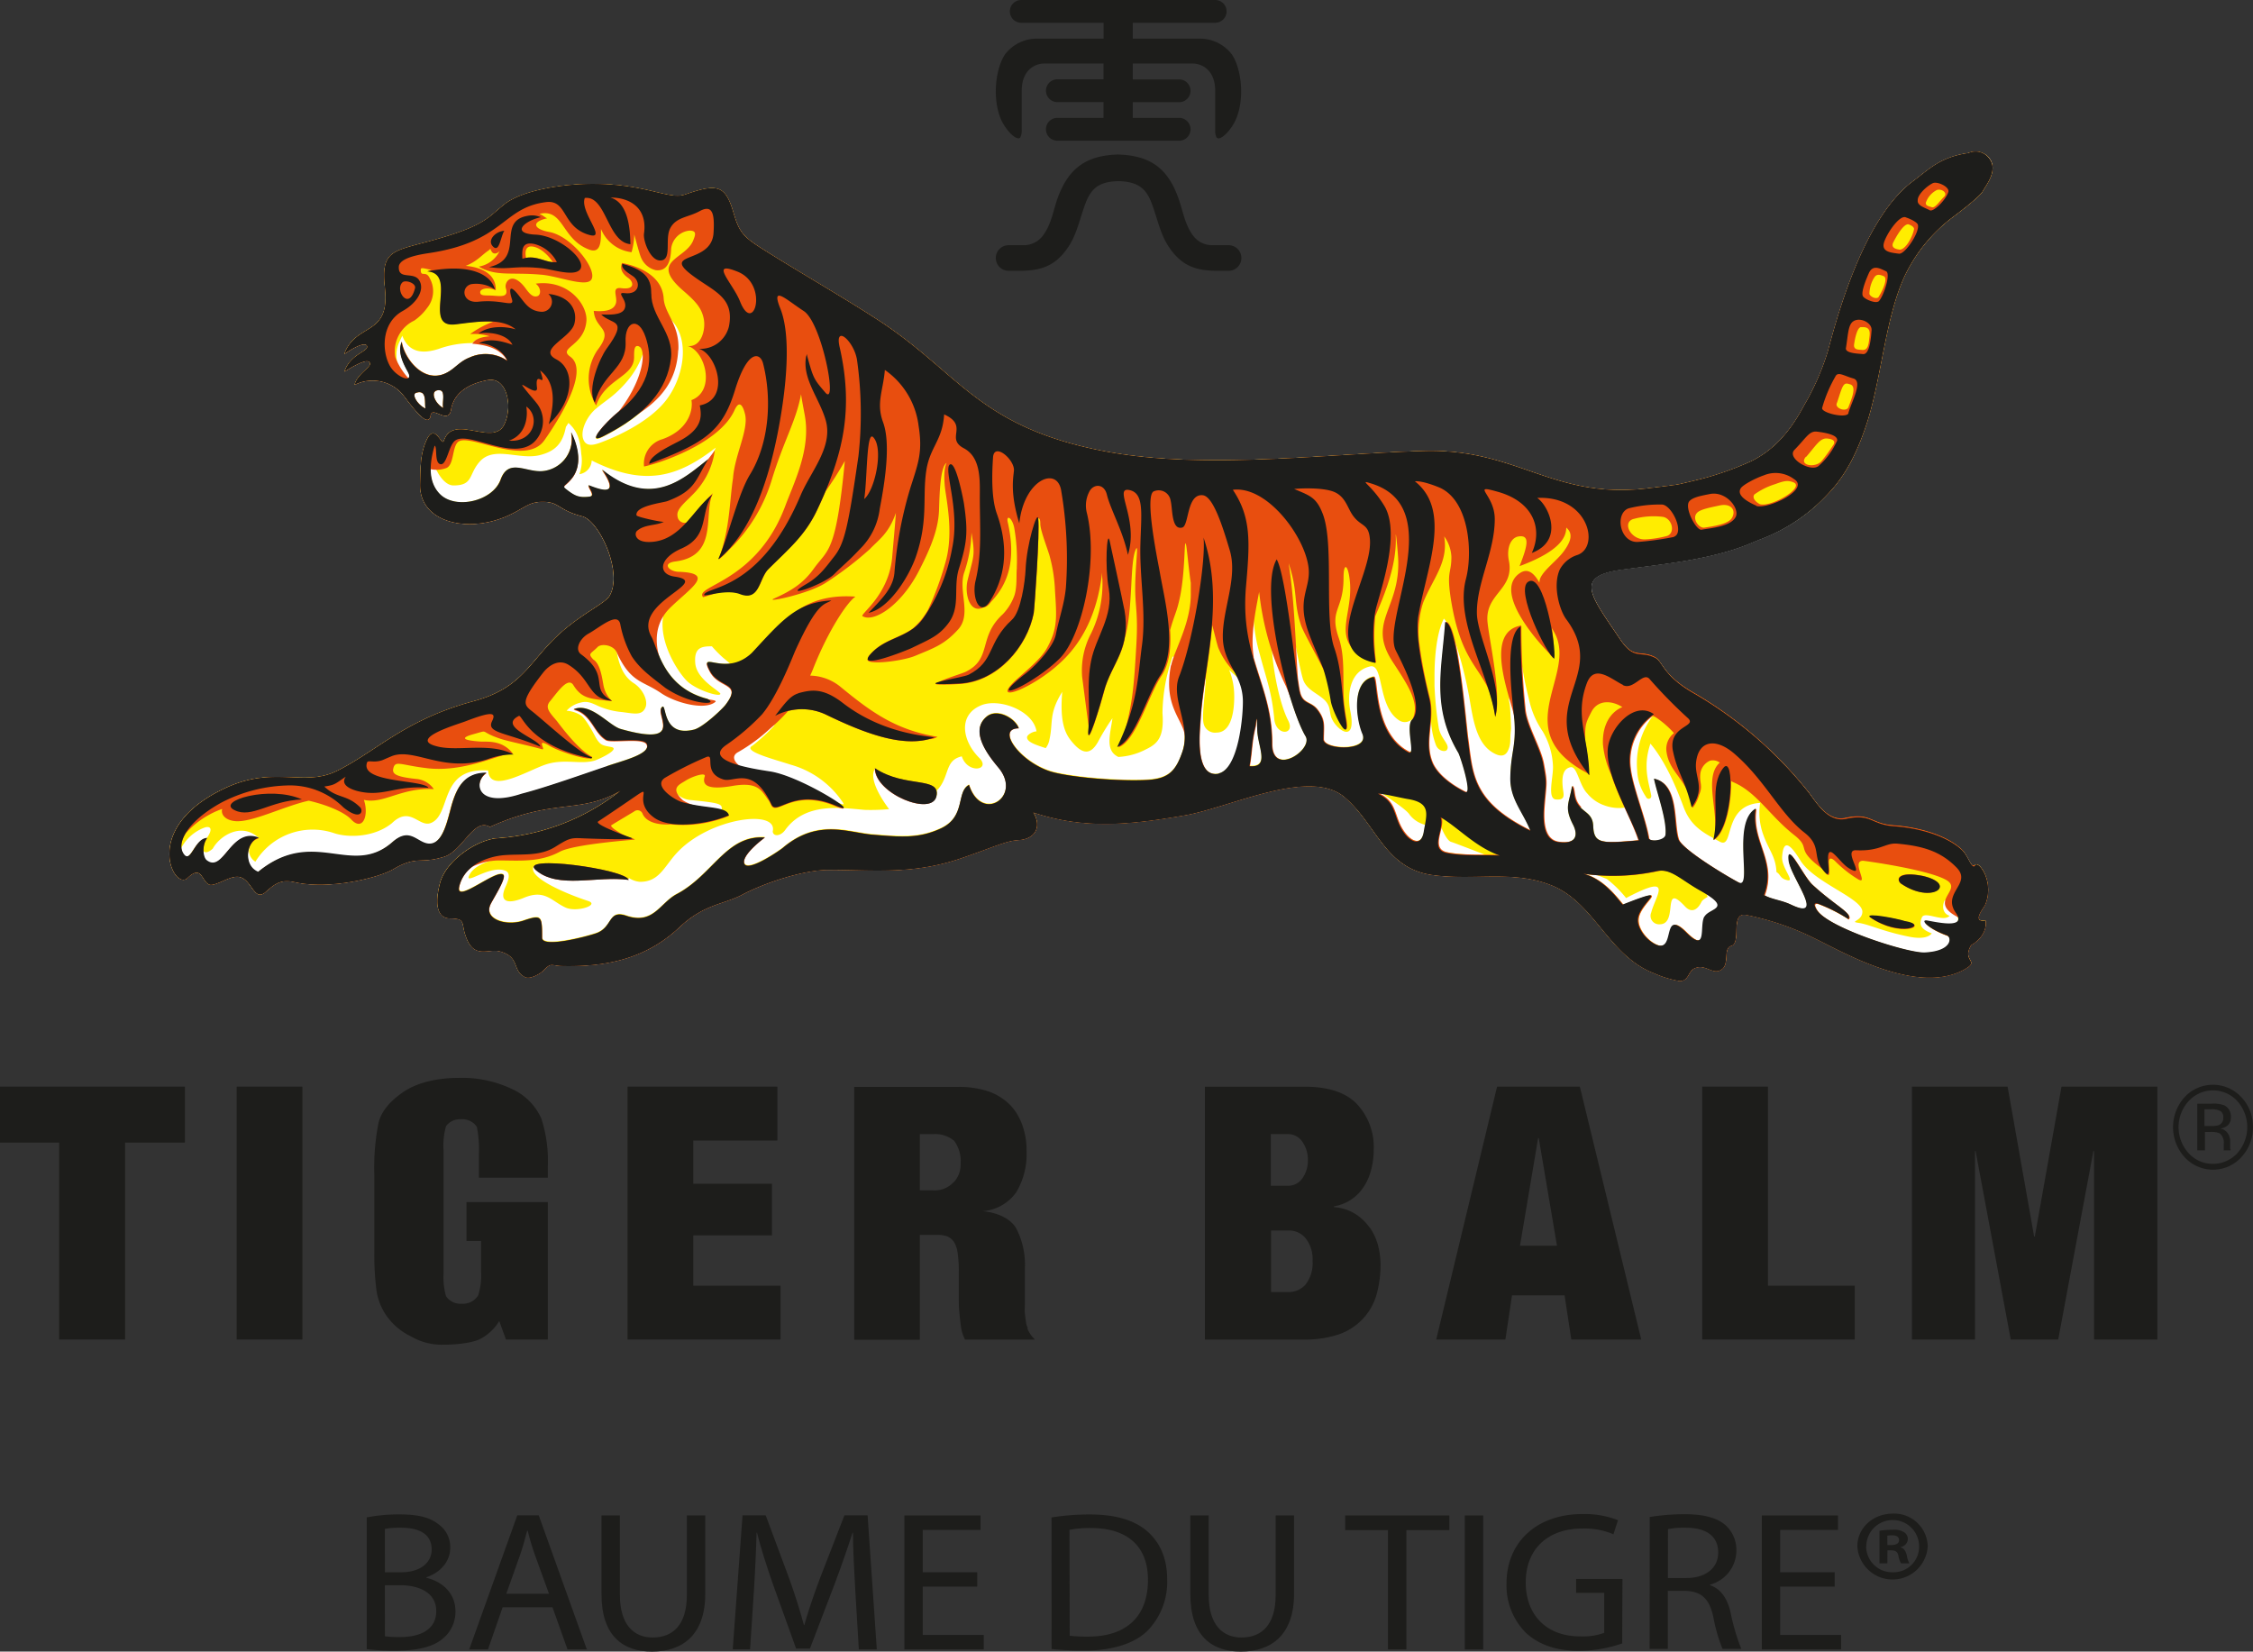
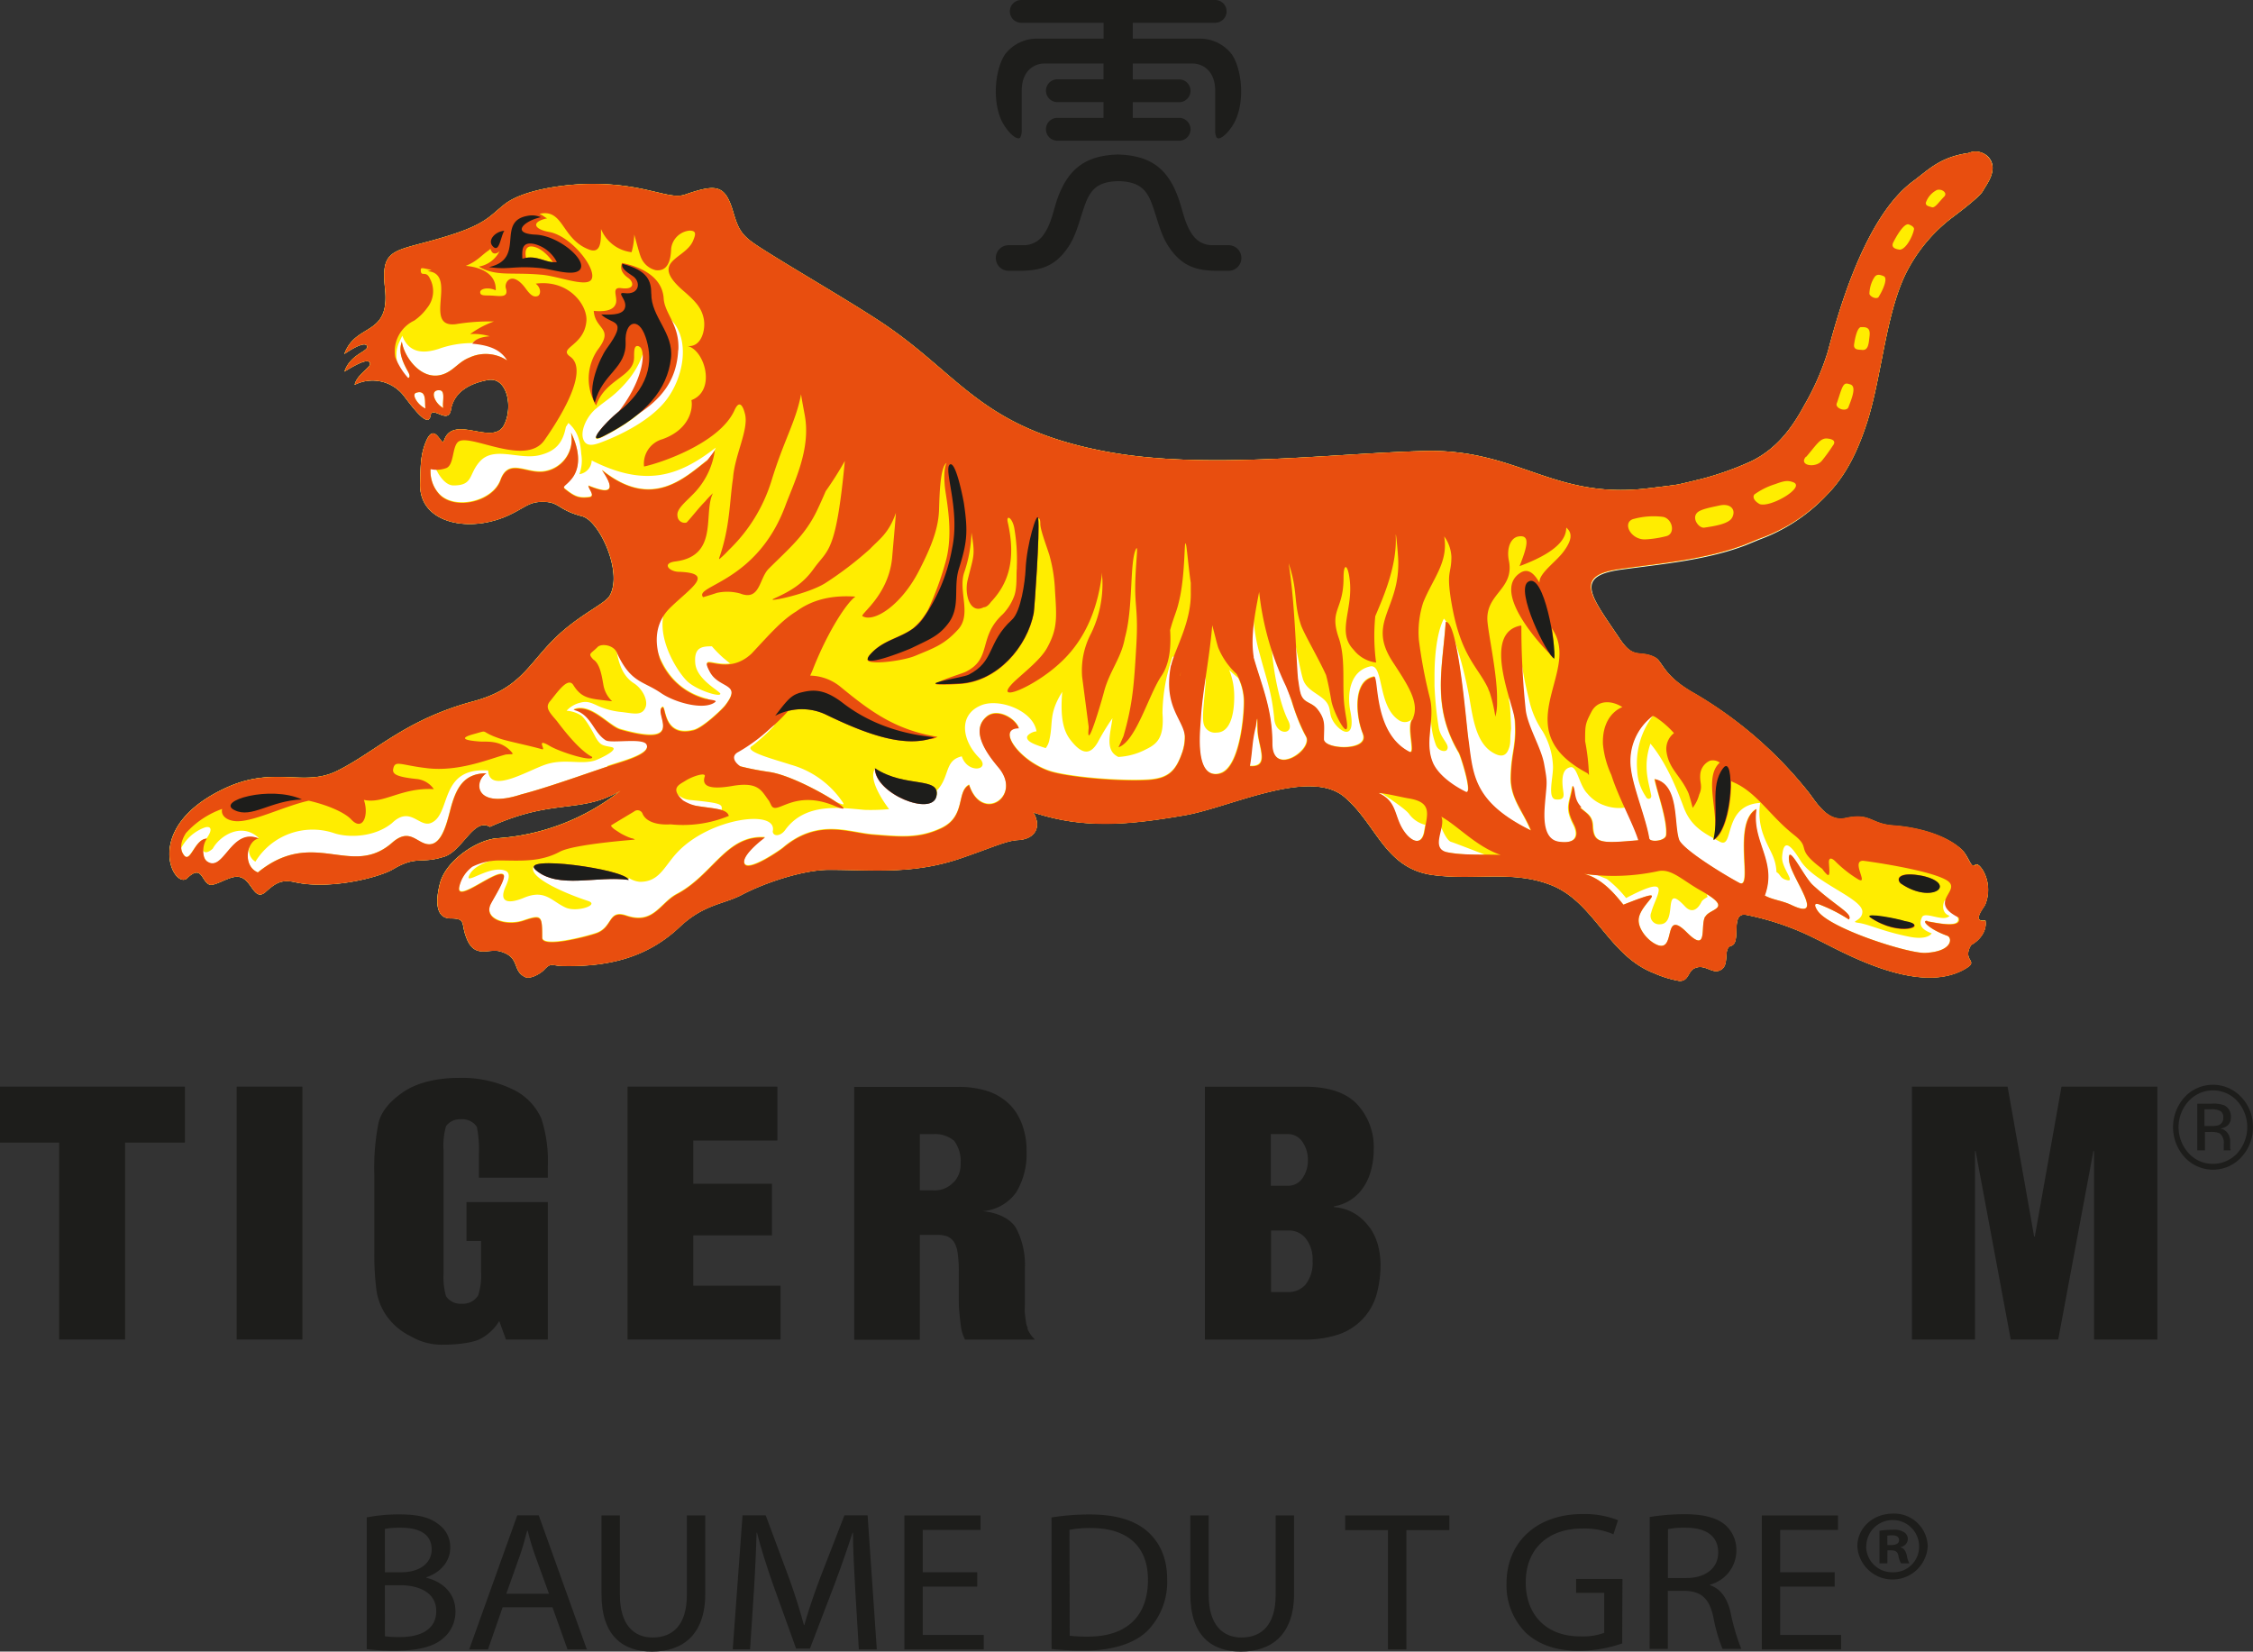
<svg xmlns="http://www.w3.org/2000/svg" viewBox="0 0 418.84 307.02">
  <rect x="0" y="0" width="418.84" height="307.02" fill="#333333" stroke="none" />
  <defs>
    <style>.cls-1{fill:none;}.cls-2{isolation:isolate;}.cls-10,.cls-3{fill:#1d1d1b;}.cls-4{fill:#fff;}.cls-5{fill:#ffed00;}.cls-6{fill:#e84e0f;}.cls-7{mix-blend-mode:darken;}.cls-8{clip-path:url(#clip-path);}.cls-9{clip-path:url(#clip-path-2);}.cls-10{fill-rule:evenodd;}</style>
    <clipPath id="clip-path">
      <rect class="cls-1" x="403.98" y="201.65" width="14.86" height="15.8" />
    </clipPath>
    <clipPath id="clip-path-2">
      <rect class="cls-1" x="403.98" y="201.65" width="14.86" height="15.8" />
    </clipPath>
  </defs>
  <title>TIGERBALM_Logo2021_Sans cartouche-couleur</title>
  <g class="cls-2">
    <g id="Calque_1" data-name="Calque 1">
      <path class="cls-3" d="M68.18,282.07a31.19,31.19,0,0,1,6.17-.55c3.38,0,5.55.55,7.14,1.81a5.16,5.16,0,0,1,2.21,4.4c0,2.44-1.71,4.55-4.42,5.47v.11c2.48.55,5.39,2.51,5.39,6.21a6.41,6.41,0,0,1-2.25,5c-1.79,1.59-4.73,2.33-9,2.33a41.4,41.4,0,0,1-5.24-.29Zm3.38,10.2h3.06c3.53,0,5.63-1.81,5.63-4.21,0-2.88-2.29-4.07-5.7-4.07a15.25,15.25,0,0,0-3,.22Zm0,11.9a19.39,19.39,0,0,0,2.83.15c3.49,0,6.71-1.22,6.71-4.84,0-3.36-3.07-4.8-6.75-4.8H71.55Z" />
      <path class="cls-3" d="M93.44,298.78l-2.72,7.83H87.23l8.93-24.91h4l8.93,24.91H105.5l-2.79-7.83Zm8.62-2.51-2.6-7.17c-.58-1.63-1-3.1-1.36-4.55H98c-.39,1.44-.78,3-1.32,4.51l-2.56,7.21Z" />
      <path class="cls-3" d="M115.24,281.71v14.78c0,5.54,2.6,7.91,6.09,7.91,3.84,0,6.36-2.44,6.36-7.91V281.71h3.42v14.56c0,7.65-4.23,10.75-9.9,10.75-5.36,0-9.39-2.88-9.39-10.64V281.71Z" />
      <path class="cls-3" d="M159,295.67c-.19-3.47-.43-7.69-.43-10.75h-.08c-.93,2.88-2,6-3.3,9.46l-4.62,12.08H148l-4.27-11.86c-1.24-3.55-2.25-6.73-3-9.68h-.08c-.08,3.11-.27,7.24-.51,11l-.7,10.68h-3.22l1.82-24.91h4.31l4.46,12c1.09,3.07,1.94,5.8,2.64,8.39h.08c.7-2.51,1.63-5.25,2.79-8.39l4.66-12h4.31L163,306.61h-3.34Z" />
      <polygon class="cls-3" points="181.67 294.94 171.54 294.94 171.54 303.92 182.88 303.92 182.88 306.61 168.13 306.61 168.13 281.71 182.29 281.71 182.29 284.4 171.54 284.4 171.54 292.27 181.67 292.27 181.67 294.94" />
      <path class="cls-3" d="M195.48,282.08a45.51,45.51,0,0,1,7.18-.55c4.85,0,8.3,1.11,10.59,3.1s3.73,4.91,3.73,8.94a13,13,0,0,1-3.76,9.68c-2.48,2.33-6.52,3.58-11.6,3.58a56.62,56.62,0,0,1-6.13-.29Zm3.38,22a29.43,29.43,0,0,0,3.41.15c7.26,0,11.14-3.84,11.14-10.57,0-5.88-3.45-9.61-10.59-9.61a20,20,0,0,0-4,.33Z" />
      <path class="cls-3" d="M224.7,281.71v14.78c0,5.54,2.6,7.91,6.09,7.91,3.84,0,6.36-2.44,6.36-7.91V281.71h3.42v14.56c0,7.65-4.23,10.75-9.89,10.75-5.36,0-9.39-2.88-9.39-10.64V281.71Z" />
      <polygon class="cls-3" points="258.03 284.44 250.08 284.44 250.08 281.71 269.44 281.71 269.44 284.44 261.45 284.44 261.45 306.61 258.03 306.61 258.03 284.44" />
-       <rect class="cls-3" x="272.31" y="281.71" width="3.42" height="24.91" />
      <path class="cls-3" d="M301.57,305.5a24.69,24.69,0,0,1-8.07,1.37c-4,0-7.22-1-9.78-3.29a12.48,12.48,0,0,1-3.65-9.27c0-7.43,5.39-12.86,14.16-12.86a17.1,17.1,0,0,1,6.56,1.14l-.85,2.62a13.55,13.55,0,0,0-5.78-1.07c-6.36,0-10.52,3.77-10.52,10s4,10.05,10.09,10.05a11.52,11.52,0,0,0,4.5-.66v-7.43H293v-2.59h8.62Z" />
      <path class="cls-3" d="M306.69,282a41.17,41.17,0,0,1,6.48-.52c3.61,0,6,.67,7.57,2a6.21,6.21,0,0,1,2.06,4.77,6.59,6.59,0,0,1-4.89,6.32v.11c2,.67,3.18,2.44,3.8,5a38.16,38.16,0,0,0,2,6.83h-3.49a30.06,30.06,0,0,1-1.71-5.95c-.78-3.44-2.21-4.73-5.28-4.84h-3.18v10.79h-3.38Zm3.38,11.34h3.45c3.61,0,5.9-1.88,5.9-4.73,0-3.21-2.45-4.62-6-4.62a15.58,15.58,0,0,0-3.34.26Z" />
      <polygon class="cls-3" points="341.07 294.94 330.94 294.94 330.94 303.92 342.27 303.92 342.27 306.61 327.53 306.61 327.53 281.71 341.69 281.71 341.69 284.4 330.94 284.4 330.94 292.27 341.07 292.27 341.07 294.94" />
      <path class="cls-3" d="M358.37,287.43a6.55,6.55,0,0,1-13.08,0c0-3.4,2.91-6.06,6.6-6.06a6.23,6.23,0,0,1,6.48,6.06m-11.45,0a4.84,4.84,0,0,0,5,4.84,4.75,4.75,0,0,0,4.85-4.8,4.91,4.91,0,0,0-9.82,0m3.92,3.14h-1.47v-6.06a18.07,18.07,0,0,1,2.44-.18,3.51,3.51,0,0,1,2.17.48,1.5,1.5,0,0,1,.66,1.29,1.59,1.59,0,0,1-1.32,1.44v.07c.62.18.93.66,1.13,1.48a5.19,5.19,0,0,0,.47,1.48h-1.55a4.65,4.65,0,0,1-.5-1.48c-.12-.63-.5-.93-1.32-.93h-.7Zm0-3.4h.7c.82,0,1.47-.26,1.47-.89s-.43-.92-1.36-.92a3.69,3.69,0,0,0-.82.07Z" />
      <path class="cls-4" d="M365.91,28.45c-5.28.76-7.37,3.1-10.31,5.27-9.55,7.1-14.48,26.83-15.84,31.76a47.88,47.88,0,0,1-4.35,9.87c-2.43,4.53-5.33,8.19-9.89,10.41A56.93,56.93,0,0,1,316.45,89s-3.61.89-4.5,1.06-6.11.78-6.11.78c-17.29,1.88-23.8-7.44-41-7-17.91.47-40.44,3.52-58.94.16-23.44-4.33-27.21-14.1-41.71-23.86-6.1-4.07-16.09-9.79-22.47-13.86-3.55-2.26-4.31-3.07-5.4-6.83-1.52-5.11-3.07-5.31-9-3.26-3,1-7.14-2-17.17-2-5.11,0-12.9,1.06-16.38,3.81-2.67,2.12-3.45,3.63-10.27,5.78-10,3.17-12.8,1.84-11.93,9.79,1,9.09-5.43,6.35-7.55,12.24,2.24-1.55,4-2.24,4.23-1.44.28,1-3.1,1.42-4.21,4.71,1.72-1.06,4.58-2.74,4.76-1.48.11.74-2.46,2.05-2.87,3.94a7.38,7.38,0,0,1,8.84,1.68c1.11,1.3,4.86,6.9,5.27,4,.3-1.85,3.27,1.76,3.78-1,.58-3.56,3.84-5,6.8-5.56,3.69-.74,4.81,5.05,3.07,8.38-2.08,4-9.45-2.18-11.16,2.88-.45,1.34-1.7-3.74-3.34.16-1.09,2.56-1,4.94-1.09,7.75-.3,7.61,9.47,9.41,16.79,5.8,3-1.43,3.57-2.49,6.56-2.32,2.58.16,2.46,1.56,6.81,2.68,3.15.86,7.56,10.35,5.09,14.74-.74,1.37-4.66,3.06-8.84,6.67-6.16,5.37-7.07,10.46-16.6,13-12.61,3.41-18,9.3-25.18,12.88-6.32,3.18-11.7-1.1-21,3.3-15.69,7.38-9.31,19-6.93,16.65,2.73-2.61,2.63.54,4.09,1.19.92.4,3.26-1.25,4.79-1.41,3.08-.46,3.27,4.67,5.56,2.91,1.91-1.72,3-2.51,5.61-1.92,6.49,1.45,15.65-.88,18.21-2.41,4.34-2.57,5.12-1,9.17-2.24,3.67-.81,5.74-7.49,8.83-5.64,12-5.42,16.67-2.32,24.28-6.71a41.39,41.39,0,0,1-22.93,8.83c-3.67.27-9.33,4-10.56,8.16-.61,2.19-1.4,6.67,1.86,6.74,2.93,0,2,.85,2.87,3.26,1.49,4.39,4.12,2.29,6.32,2.85,3.91,1.05,2.22,3.57,4.71,4.78.9.46,2.75-.55,3.46-1.26,1.41-1.5,1.4-.86,3.38-.79,8.34.2,15.69-1.41,21.84-7.2,4.54-4.3,8.23-4.26,11.55-6,4.26-2.26,11.5-4.68,16.25-4.68,8.23,0,15.55.92,24.52-2.14,6.06-2.09,8.46-3.28,10.64-3.39,3.24-.18,4.43-2.5,2.83-5.14,9.57,3.18,18,2.27,28.19.53,8.33-1.44,23.16-8.89,29.66-3.4,6.07,5.14,7.5,13.38,16.57,14.53,7.66,1,14.71-.92,21.73,1.8,8.22,3.14,10.7,13.17,19.34,16.46a19.51,19.51,0,0,0,4.59,1.4c1.83.11,1.6-1.86,2.91-2.37,2.06-.9,3.39,1.45,5.06.16,1.38-1.06.18-3.9,1.69-4.31,2-.55-.29-6.32,2.8-5.76a50.37,50.37,0,0,1,13.06,4.52c4.66,2.23,19,10.71,27.75,5.46,2.56-1.52-.77-1.35,1-4.38,1.66-.89,3-2.68,2.66-4.56-2.68.42-.22-2.5-.06-2.89,1.89-4.54-1.55-8.7-1.93-7.24-.62.5-1.22-2-2.45-3.05-3.15-2.83-8.55-4.06-12.52-4.35-4.33-.3-4.22-2.43-9-1.37-3.26.69-5.41-2.94-6.82-4.8a75.84,75.84,0,0,0-21.14-18.37c-6-3.34-6-6-7.42-6.74-2.8-1.43-3.87.52-6.52-3.39-5.36-8-8.79-11.77.12-13,7.67-1.05,15.85-1.75,23.16-4.53l2.57-1.06A32.33,32.33,0,0,0,339.62,92c3.59-3.65,5.82-8.27,7.6-13.89,2.6-8.41,3.35-19.38,6.91-26.92a29.66,29.66,0,0,1,9.12-11c.94-.72,4.77-3.59,5.38-4.7s1.76-2.48,1.8-4.3c0-2.23-2.31-3.57-4.51-2.74" />
      <path class="cls-5" d="M367,160.86c-.62.5-1.22-2-2.45-3.06-3.15-2.82-8.55-4.06-12.52-4.34-4.33-.3-4.22-2.43-9-1.37-3.26.69-5.41-2.94-6.82-4.8a75.88,75.88,0,0,0-21.14-18.37c-6-3.34-6-6-7.42-6.74-2.8-1.44-3.87.52-6.52-3.38-5.36-8-8.79-11.78.12-13,7.67-1.06,15.85-1.76,23.16-4.54l2.57-1.06A32.31,32.31,0,0,0,339.62,92c3.59-3.65,5.82-8.27,7.6-13.89,2.6-8.4,3.36-19.37,6.91-26.92a29.69,29.69,0,0,1,9.12-11c.94-.72,4.77-3.59,5.38-4.69s1.76-2.48,1.81-4.3a3.18,3.18,0,0,0-4.51-2.74c-5.28.76-7.37,3.09-10.31,5.27-9.55,7.09-14.48,26.83-15.84,31.75a48,48,0,0,1-4.35,9.87c-2.43,4.54-5.33,8.19-9.89,10.42A57.85,57.85,0,0,1,316.45,89s-3.61.89-4.5,1.06-6.11.78-6.11.78c-17.29,1.88-23.8-7.43-41-7-17.91.47-40.44,3.52-58.94.16-23.44-4.34-27.2-14.11-41.72-23.87-6.09-4.07-16.08-9.8-22.47-13.86-3.55-2.26-4.31-3.07-5.39-6.83-1.52-5.12-3.07-5.31-9-3.26-3,1-7.14-2-17.17-2-5.11,0-12.9,1.06-16.38,3.81-2.68,2.12-3.45,3.64-10.27,5.78-10,3.17-12.8,1.84-11.93,9.78,1,9.1-5.43,6.35-7.55,12.24,2.24-1.55,4-2.24,4.23-1.44.28,1-3.1,1.42-4.21,4.71,1.71-1.05,4.58-2.74,4.76-1.48.11.74-2.46,2.05-2.87,3.94a7.37,7.37,0,0,1,8.84,1.68c1.11,1.3,4.86,6.9,5.27,4,.3-1.85,3.27,1.76,3.78-1,.58-3.56,3.84-5,6.8-5.56,3.69-.74,4.81,5.05,3.08,8.38-2.08,4-9.45-2.18-11.16,2.88-.45,1.34-1.7-3.74-3.34.16-1.09,2.56-1,4.94-1.09,7.75-.3,7.61,9.46,9.41,16.79,5.8,3-1.44,3.57-2.49,6.57-2.32,2.58.16,2.46,1.56,6.81,2.68,3.15.87,7.56,10.34,5.09,14.74-.74,1.38-4.66,3.06-8.84,6.67-6.16,5.38-7.06,10.46-16.6,13-12.61,3.41-18,9.3-25.18,12.88-6.32,3.18-11.7-1.09-21,3.31-15.69,7.38-9.32,19-6.94,16.66,2.73-2.61,2.63.54,4.08,1.19.93.39,3.27-1.26,4.8-1.42,3.08-.46,3.27,4.68,5.56,2.91,1.92-1.72,3-2.51,5.61-1.93,6.49,1.45,15.65-.88,18.21-2.41,4.34-2.57,5.12-1,9.17-2.24,3.67-.81,5.74-7.48,8.83-5.64,12-5.42,16.67-2.32,24.28-6.71a41.37,41.37,0,0,1-22.93,8.84c-3.67.28-9.33,4-10.56,8.15-.61,2.19-1.41,6.67,1.85,6.74,2.94,0,2,.85,2.87,3.26,1.49,4.39,4.11,2.29,6.32,2.85,3.91,1.06,2.22,3.57,4.71,4.79.9.45,2.75-.56,3.46-1.27,1.41-1.51,1.4-.86,3.38-.79,8.35.2,15.69-1.41,21.84-7.2,4.54-4.3,8.23-4.26,11.55-6,4.26-2.27,11.5-4.67,16.25-4.67,8.23,0,15.56.92,24.52-2.14,6.07-2.08,8.46-3.28,10.64-3.39,3.24-.18,4.43-2.5,2.84-5.14,9.56,3.19,18,2.29,28.18.53,8.33-1.44,23.16-8.89,29.66-3.4,6.07,5.14,7.5,13.38,16.57,14.52,7.66,1,14.71-.92,21.73,1.81,8.22,3.14,10.7,13.18,19.34,16.46a19.63,19.63,0,0,0,4.59,1.4c1.83.11,1.6-1.86,2.91-2.37,2.06-.9,3.39,1.46,5.06.17,1.38-1.07.18-3.9,1.69-4.32,2-.55-.29-6.32,2.8-5.75a50.41,50.41,0,0,1,13.06,4.52c4.67,2.22,19,10.71,27.75,5.46,2.56-1.52-.77-1.35,1-4.38,1.66-.89,3-2.69,2.66-4.56-2.68.42-.22-2.5-.06-2.89,1.9-4.54-1.55-8.7-1.93-7.24m-59.55-28.07-.27-.17.34.09-.07.08M271.17,140c.33.55,2.73,8,1.24,7.28-2.59-1.3-5-3.15-6-5.22-1.3-2.89-.5-5.85-.37-8.85h0a14.27,14.27,0,0,0,.89,5.25c.4,1.12,1.63,1.35,2,1,.83-1-1.16-2.1-1.48-4.29a65.16,65.16,0,0,1-.77-7.68c0-.59,0-1.2,0-1.84,0-5.36.85-9,1.75-10.65a5,5,0,0,1,.56.78.46.46,0,0,0-.25-.05c-.59,8.63-2.62,15.76,2.45,24.29m7.72,19.06h0m-123.44-10c-2.68-1.8-8.69-5-12.36-5.57-2.74-.42-9.37-1.44-9.29-3.44a38.43,38.43,0,0,1,10.76-7.83l.09.12-.55.72c.21-.11.49-.23.82-.37l.3.4c-.48.6-1,1.2-1.57,1.82l.39-.17a34.39,34.39,0,0,1-4.19,3.86c-1.94,1,4,2.51,7.13,3.53a17.25,17.25,0,0,1,9,6.06c1.19,1.61,1.13,1.52-.53.88m-28.79.1a6.57,6.57,0,0,1-1.34-.65,3.38,3.38,0,0,1,.49-1,3.9,3.9,0,0,0,2.46,1.17c5.89.58,6,.77,5.86,1.88-1.61-.5-4.45-.52-7.46-1.4m4.51-6.4.85-.87a2.92,2.92,0,0,0,1.57,2.73c-1.2-.37-2.22-1-2.42-1.86M110.77,76c1.74-1.52,3.21-2.17,5.51-4.77,3.38-3.83,3.55-7,3.55-7l.07-1.64.07.2c1.16,3.42,1.55,8.62-5,13.83-2.62,2.12-6.21,6.3-2.84,4.56,7.93-4,11.88-8.68,12.55-14.44.42-3.43-1.7-5.92-2.88-8.68.7-.22,1.64,0,2.89,1.31,3.78,3.82,2.35,10.93-.91,15.09s-9.5,6.77-11.23,7.46-3.43,1.38-4.08-.17.52-4.21,2.26-5.73M138,144.76c-.42,0-.88.09-1.4.17a5.6,5.6,0,0,1-.61,0,10.52,10.52,0,0,1,2-.21M77.4,73c2.09-.66,1.47,2.1,1.71,2.94-1.37-.57-2.74-2.65-1.71-2.94m4.41-.45c1.06.15.34,2.37.6,3.29-1.71-.91-2.65-3.53-.6-3.29m5.55-6.12c-1.92.73-2.76,2.11-4.43,2.91-4.25,2.05-7.82-2.88-8.23-5.83-.6,1.63-.16,3.21,1.13,5.54,1,1.72-.67,1.5-2.08.37a37.72,37.72,0,0,1-1.53-4.31,2.83,2.83,0,0,1,1.43-2.88,5.5,5.5,0,0,0,.24,5.41c-.57-2.65.23-3.79.9-5.23h0c1.21,3.21,3.86,3.38,6.75,2.45a18.17,18.17,0,0,1,6.25-1.08A3.08,3.08,0,0,1,89,63c.41.1.82.22,1.22.35a3.76,3.76,0,0,0-1.19.46c2-.15,4.72,1.53,5.29,3.25a7.15,7.15,0,0,0-7-.63m22.05,23.77c.06.67,1.42,2.05.06,2.15-1.82.19-2.57-.09-4.27-1.43-.81-.62-.07-.56,1.1-2,2-2.46,1.18-6-.12-8.57a6,6,0,0,1-5.32,7.24c-3.11.27-6.32-2.47-7.79,1.57s-8.39,5.61-11.29,2.71c-2.3-2.31-1.95-5.81-1-9,.56.27-.14,3.45,1.23,3.45,1.08-.1,1.4-3.48,2.56-4.38a2.87,2.87,0,0,1,2.1-.36,3.07,3.07,0,0,0-2.08.53c-1.1.93-.77,4.2-2.19,4.9-.47.3-1.16-.39-1.87-1.3.5,1.81,2,4.53,3.82,4.53,3.71,0,2.78-2.05,4.83-4.38,2.64-3.06,7.33-.32,11.14-1.24,2.92-.7,4.34-2.19,4.92-5.26.17-.26.33-.5.47-.74,1.54,1.39,2.18,2.91,2.39,5.8a7.14,7.14,0,0,1-.36,3.73A2.68,2.68,0,0,0,110,85.6c9.94,5,16.11,3,23.08-2.4a31.46,31.46,0,0,1-1.94,3.46c-.14.12-.29.23-.44.35.28-.5.58-1,.95-1.62-4.25,3.24-10.37,9.53-19.75,1.93,3.83,5.56-1,3.45-2.51,2.91M34.25,159a2.29,2.29,0,0,1-.56-1.36A8.08,8.08,0,0,1,38,153.85c1.11-.39,1.67.23.45,1.92l-.08.13c-2.18.14-3,4.5-4.15,3.14m4.15,1a2.54,2.54,0,0,1-.61-2c.18.57.91.52,1.79-.28,1.36-2.48,5.41-4.94,8.54-2l-.22.07c-5-1.82-6.38,6.67-9.5,4.26m74.51-17.59c-4.19,1.4-11.44,4-16,5.17-8.48,2.8-9-2.23-6.51-3.92-4.26,0-5.69,2.84-6.74,7-.79,3-1.9,7.44-5.14,5.87-1.61-.76-2.93-2.31-5.58,0-7.63,6.74-14.59-2.93-25,5.56-2-.85-2.26-3.39-1.43-5a2.42,2.42,0,0,0,1,3,12.47,12.47,0,0,1,14.64-5.3c2.64.88,7.48.79,10.74-1.86,3.45-3.34,5.07.93,7.32-.06,3.78-1.67,1.38-10.37,10.57-9.73.24,4.52,7.52-.12,10.88-1.17s6.4.12,9-.7c1.54-.58,4.6-2.18,3-2.49s-2-.28-2.89-1.79c-.45-.88-1.81-3.42-2.71-4.07a5.62,5.62,0,0,0-2.7-.89,5,5,0,0,1,2.57-1.5c1.23-.34,2,0,3.33.63a14.13,14.13,0,0,0,4.42,1.12c2.19.27,3.72.72,4.36-.89.49-1.25-.5-3.39-2.17-4.47-3-1.91-3.19-5.91-3.73-9.44-.13-.74.85-2,.18-1.55l-1.3.51-4.75,2.15a4.32,4.32,0,0,1,1.13-.92c2.12-1.16,5.53-4.26,5.95-1.67a20.21,20.21,0,0,0,2.14,5.91c1.49,2.25,3.33,3.61,6.27,5.87,4.82,3.23,10.17,3.2,7.74,2-8.24-2.13-9.19-9.44-10.38-11.55-2-3.46,1.47-6.12,4-8-.46,1-1.19,2.11-1.54,3.17-1.65,5.12,2.41,11.41,4.19,13.13s6.53,3.17,6.15,2.26c-.69-.77-4.4-2.73-4.64-5.61s1.16-3.15,3.1-3.12a22.49,22.49,0,0,0,2.15,2.18c.24.19.67.56,1.22,1-3.2.39-5.36-1.62-3.74,1.4,1.71,3.25,6.16,2,2.86,6.3-.61.79-4.16,4.16-5.84,4.58-5.87,1.46-5.09-4.72-5.87-4.25-1.64,1.06,4.6,7.63-7.73,4.14-2.17-.59-5.55-5-8.75-3.69,3.31.78,3.64,4.21,6,5.66,1.07.63,7-.53,7.58.81.84,1.84-4.47,3.1-7.28,4.07m106.93-2.84c-1.22,3.65-2.55,5.1-6.38,5.36-5.38.34-14.9-.51-18.28-1.59-5.73-1.86-10.06-8-5.81-8-.69-1.89-4-3.73-5.93-2.18-3.26,2.64.15,7.09,2.13,9.46,4.56,5.4-3.12,10.45-5.45,3.25-2.43,1.3-.51,5.9-5.23,8.09-4.14,1.92-7.48,1.58-12.76,1.15-4.46-.38-10.15-3-16.6,2.45-.54.46-6.58,4.63-7.19,2.91-.43-1.21,2-3.46,3.83-4.83-7.2-.48-9.65,7-16.4,10.55-3.13,1.67-4.32,5.74-9.4,4-3.39-1.13-2.46,2.13-5.49,3.24-1.83.65-10.12,2.81-10.12.86,0-4.08-.05-4.34-3.54-3.16-3.08,1-7.21-.21-6.11-2.92.34-.85,3.07-5,2.46-5.61-1.19-1.23-8.94,5.51-8.22,2.21.9-4,5.22-5.65,8.47-5.89h.08c-.72.32-1.32.62-1.83.9-2.28.54-4.28,1.56-4.89,3-.88,1.91,3.89-2.08,6.77-.88,1.21.52.25,2.33-.1,3.18-1.1,2.64.58,3.06,3.54,1.82,3.91-1.63,5.1.65,7.75,1.84,2.1.93,6.37-.52,4.15-1.24-3.89-1.26-11.75-4.52-10-6.6-.06.18.06.4.38.67,4.18,3.59,11.33,1,17.25,1.82a.56.56,0,0,0-.18-.25,4.44,4.44,0,0,0,2.15.8c3.59.05,4.49-2.75,6.87-5.35,6-6.53,18.88-8.27,17.85-4,.11,1,1.48.88,2.31-.27,3.75-5.2,10.37-4.13,14.78-3.75a37,37,0,0,0,4.55-.14s-4.29-5.43-2.54-7.62h0c.36,4.63,10.59,8.7,11.4,5a2.39,2.39,0,0,0,0-.83,6.39,6.39,0,0,0,.8-1c1.48-2.38,1-4.71,3.85-5.36,1.1,3.36,5.53,2.55,3.22.26-3.08-3.08-4-7.88.31-9.72,3.34-1.45,9.77.94,10.36,4.82-.66,0-1.76.6-1.76,1.11,0,.9,1.76,1.44,3.47,2a3.55,3.55,0,0,0,.69-1.56c.75-3.3-.19-4.74,2.38-8.9-.38,4.7.16,7.26,1.63,9.06,2.21,2.81,3.7,2.54,5,.28a42.3,42.3,0,0,1,2.71-4.44c-.41,3-1.44,6,1.1,7.2a12.49,12.49,0,0,0,5.2-1.45c2.07-1,3.34-2.23,3-6.68A32.57,32.57,0,0,1,218,122.06l.55.06c-.16,1.21-.29,2.42-.39,3.52-.39,1.79-.63,3.83.18,5.37.15.33.29.63.42.92a4.75,4.75,0,0,0,.47,1,21.73,21.73,0,0,1,.83,2.1,9.38,9.38,0,0,1-.23,4.56m6.8,4.18c-4.68,1-3.6-8-3.47-10.16.15-2.6.55-5.37,1-8.26l0,0v1c-.26,3.83-.74,6.88-.39,8.22a2.17,2.17,0,0,0,2.39,1.61c3.81,0,3.26-7.58,3.26-7.58a12.72,12.72,0,0,0-.92-4.09,19.34,19.34,0,0,0,1.69,1.52,10.25,10.25,0,0,1,1,3.93c.1,2.9-.78,13-4.57,13.78m5.65-1.38c.51-2.92.36-4.39,1.12-7.44.41-3.31.23.12.39,1.4.32,2.84,2.11,6.32-1.51,6m4.19-4.17c0-9.38-4.29-14.41-4.88-23.8a.62.62,0,0,1,.25-.16,1.6,1.6,0,0,0,1.16-1,30.16,30.16,0,0,0,1.19,8.36c1.21,4.62,2.24,7,2.71,12.1.31,3.26,4,3,2.58.27-1.89-3.67-3.82-13.25-2.92-20.07.89,8.58,4.07,19.48,6.15,22.94,1.56,2.5-6.24,7.71-6.24,1.38m16.82-1.84c1.4,3.34-7.26,3-7.26,1,0-2.47.38-3.52-1.17-5.52-1.18-1.49-2.65-1-3.2-3.11-.39-1.37-1.2-8.78-2.17-15.22.23.77.46,1.55.69,2.33s.24,1.62.37,2.41c.54,3,1.27,6.62,1.62,7.8.53,2.06,2.43,2.68,3.85,3.9s1.08,2.31,1.47,3.4c.85,2.33,4.82,5.23,3.55-1.17-.58-2.78-.25-7.47,3.8-8.29,2.46-.29,1.23,7.49,5.29,10.06a1.9,1.9,0,0,0,2.63-.55,2.53,2.53,0,0,0,.2-.32,2.28,2.28,0,0,1-.42.62c-1.25,1.24.7,6.77-.63,6.06-6.82-3.54-5.61-14-6.59-14-4.11.84-3.16,7.91-2,10.56m7.58,18.17c-1.85-2.74-1.15-5.39-4.67-7a5.34,5.34,0,0,1,.76.07c2,1.34,4.59,3.1,5.06,3.9a5.24,5.24,0,0,0,2.92,1.9c-.07.35-.14.71-.2,1.09-.46,3-2.54,2-3.87,0m8,4c-2.37-.54-1.36-2.79-1-4.7.6,1.41,1.29,2.64,1.91,2.79.34.09,3.37,1.26,6.27,2.37a36.59,36.59,0,0,1-7.18-.46m4-21.33c-.27-1.89-1.17-12.77-2.54-18.29a76.07,76.07,0,0,1,2.75,10.58c.69,3.93,1.23,8.59,4.36,10.49,1.28.78,2.43.94,3-.62.49-1.25.17-1.57.45-3.77,0-.7-.12-3.07-.18-4a8.38,8.38,0,0,0-.22-1.32c.14-.81.29-1.72.45-2.64.2,2.88.54,5.49.62,6.64.27,4.62-.67,5.58-.78,10.22-.12,4.06,2.25,6.33,3.73,10-11-5.42-10.74-10.62-11.68-17.27m16.84,19.38c-3-.42-2.81-4.54-2.63-6.89.36-4.35.54-3.81-.14-7.54-.51-3-3.16-7.18-3.44-10.24-.29-3.22-.53-6-.66-8.93a65.62,65.62,0,0,0,1.38,6.91,16.86,16.86,0,0,0,2.59,6.16,13.72,13.72,0,0,1,1.92,6.65c0,2.11-1.08,5.86.54,6s1.49-.67,1.35-1.63c-.38-2.63,0-4.11,1.38-4.36,1.22-.24,1.61,3.39,3.12,4.9a7.05,7.05,0,0,0,3.15,2.19,7.88,7.88,0,0,0,3.84.42c1,2.19,2,4.3,2.6,6.08-7,.61-8.36.66-8.5-2.7-.09-2-1.28-2.33-2.34-3.4-1.54-1.55-1-3.19-1.6-4-.49,3.2-1.52,3.86.2,7.2,1,2,.53,3.67-2.77,3.21M317,170.38c-1,1.73.67,7.05-3.47,2.89-4.48-4.44-1.91,3.67-5.35,2.41-1.77-.68-3.63-2.92-3.55-4.71.15-3.25,7-6.66-2.83-2.8-1.22-1.45-3.67-4.78-7.31-5.73.87.11,1.69.2,2.47.26l1.75.69a21.08,21.08,0,0,1,3.59,3.55c9.12-4.82,5.45-.43,4.67,2.68a1.58,1.58,0,0,0,1.57,2.2c3.59,0,.28-8.08,4.71-3.32,1.4,1.48,2.49.28,3-.73.19-.48.78-.78,1.24-1.07-.11-.06-.15-.24-.16-.46,4.44,2.76.54,2.66-.31,4.14m41.26.81c-1.25-.16.32,1.55,3.72,2.76.92.33,1.07,2.91-4.07,3.18-3.05.16-17.57-4.43-20-7.75-.54-.78-1-1.83.55-1.15a29.52,29.52,0,0,1,5.21,2.69c.83-1.07-2.42-2.45-6.69-6.39-1.69-1.53-4.77-8.2-4.43-4.59.25,3.06,7.11,11.45.45,8.29-1.82-.86-3.48-.94-5-1.76,2.36-6.42-2.51-10-1.55-16.09-4.57,2.62-.48,15.14-3.19,13.73-3-1.6-10.64-6.3-11.21-8.07-1-3,.08-10.25-4.53-11.22.55,2.7,2.39,7.6,2.15,10.38-.06,1.14-3,1.45-3.16.64-.59-3.65-3-9.42-3.42-13a10.48,10.48,0,0,1,4.25-9.88,14.69,14.69,0,0,0-3,10.3,9.3,9.3,0,0,0,1.59,4.8c.33.76,1.19.43,1-.27-.38-2.22-1.62-5.18-.13-9.55,3,3.56,5.06,8.82,6.14,11.72,1.19,3.23,3.18,4.55,5.58,5.86l-.06.32a2.54,2.54,0,0,0,.27-.2l1,.54c2.7,1.4.43-6.79,7.47-7.23a11.89,11.89,0,0,0,.61,6c1,2.78,2.3,4,2.42,6.86.81.45.61,1.21,2.05,1.52s-1.1-2.31-1-4.3c.23-3.44,1.48-2.5,3.42.66,2.57,4.1,11.5,7,11.5,9.49,0,1.84-2.68,1.8-.55,2.1,1.94.32,4.46,1.59,9.27,2.55,2.69.54,3.78-.1,4.18-.62-1.75-.69-2.53-1.43-1.82-3,.57-1.19,4,1,5.14-.27-1.3-.42-1.45-1.78-.91-2.91a.87.87,0,0,1,.13.1,6,6,0,0,0,1.33,1.27,4.16,4.16,0,0,0,.55,1.09c2.27,3.21-4.07,1.61-5.38,1.44" />
      <path class="cls-6" d="M95.32,140l.18.2-.18-.2m30.79-74.91c.25-4.74-2.55-6.73-2.73-9.62-.29-4.53-5.28-6.1-7.73-6.58-.51,1.17.17,2.11,1.13,2.77s1.44,2.28-1.33,1.9c-1.82-.23-.66,1.57-.93,2.73-.33,1.42-2.09,1.69-4.14,1.5.25,3.61,3.94,3.08.67,7.32a9.5,9.5,0,0,0-.78,9.17,1.82,1.82,0,0,0,.13.28.17.17,0,0,0,0,.06,2,2,0,0,0,.11.22h0c.1.18.2.37.31.55,1.71-5,7.06-5.3,7.06-9,0-1.25,0-2.36.91-2,.09.06.15.11.24.17,1.14,1.23.25,6.51-4,11.93h0c-2.62,2.12-6.21,6.29-2.84,4.56a35.81,35.81,0,0,0,6-3.8c4.79-3,7.63-6.58,7.89-12.19M95.5,140.23h0m4.12,21.52c4.18,3.59,11.33,1,17.25,1.82-.53-2-20.66-4.75-17.25-1.82m63-18.94c0,4.73,10.6,9,11.42,5.22s-5.8-1.47-11.42-5.22m194.8,20c-4.45-.88-5,.54-4.11,1.38,5.77,4,10.74.15,4.11-1.38m9.56-2c-.61.5-1.22-2-2.45-3.06-3.15-2.83-8.55-4.06-12.52-4.34-4.33-.3-4.22-2.43-9-1.37-3.26.69-5.41-2.94-6.82-4.8a75.9,75.9,0,0,0-21.14-18.37c-6-3.34-6-6-7.42-6.74-2.8-1.43-3.87.52-6.52-3.38-5.36-8-8.79-11.78.12-13,7.67-1.06,15.85-1.76,23.16-4.53l2.57-1.06A32.3,32.3,0,0,0,339.62,92c3.59-3.65,5.82-8.27,7.6-13.89,2.6-8.4,3.35-19.37,6.91-26.92a29.69,29.69,0,0,1,9.11-11c.94-.72,4.77-3.59,5.38-4.69s1.76-2.48,1.81-4.3a3.18,3.18,0,0,0-4.51-2.74c-5.28.76-7.37,3.09-10.31,5.27-9.55,7.09-14.48,26.83-15.84,31.75a47.94,47.94,0,0,1-4.35,9.87c-2.43,4.54-5.33,8.19-9.89,10.43A58,58,0,0,1,316.45,89s-3.61.89-4.5,1.06-6.11.78-6.11.78c-17.29,1.88-23.8-7.43-41-7-17.91.47-40.44,3.52-58.94.16-23.44-4.34-27.21-14.11-41.71-23.87-6.1-4.07-16.09-9.8-22.47-13.86-3.55-2.26-4.31-3.07-5.4-6.82-1.52-5.12-3.07-5.31-9-3.26-3,1-7.14-2-17.17-2-5.11,0-12.9,1.06-16.38,3.81-2.67,2.12-3.45,3.63-10.27,5.78-10,3.17-12.8,1.84-11.92,9.78,1,9.1-5.43,6.35-7.55,12.24,2.24-1.55,4-2.24,4.23-1.44.28,1-3.1,1.42-4.21,4.71,1.72-1.06,4.58-2.74,4.76-1.48.11.74-2.46,2.05-2.87,3.94a7.38,7.38,0,0,1,8.84,1.68c1.11,1.3,4.86,6.91,5.28,4,.3-1.85,3.27,1.76,3.78-1,.58-3.56,3.84-5,6.8-5.56,3.69-.74,4.81,5.05,3.07,8.38-2.08,4-9.45-2.18-11.16,2.88-.45,1.34-1.7-3.74-3.34.16-1.09,2.56-1,4.93-1.09,7.75-.3,7.62,9.47,9.41,16.79,5.8,3-1.44,3.57-2.49,6.57-2.32,2.58.16,2.46,1.56,6.81,2.68,3.15.86,7.56,10.35,5.09,14.74-.74,1.38-4.66,3.06-8.84,6.67-6.16,5.38-7.06,10.46-16.6,13-12.61,3.41-18,9.3-25.18,12.88-6.32,3.18-11.7-1.09-21,3.31-15.69,7.38-9.32,19-6.94,16.66,2.73-2.61,2.63.54,4.09,1.19.92.39,3.26-1.26,4.79-1.42,3.08-.46,3.27,4.68,5.56,2.91,1.92-1.72,3-2.51,5.61-1.92,6.49,1.45,15.65-.88,18.21-2.41,4.34-2.57,5.12-1,9.17-2.24,3.67-.81,5.74-7.48,8.83-5.64,12-5.42,16.67-2.32,24.28-6.71a41.37,41.37,0,0,1-22.93,8.84c-3.67.28-9.33,4-10.56,8.16-.61,2.19-1.4,6.67,1.86,6.74,2.93,0,2,.85,2.87,3.26,1.49,4.39,4.11,2.29,6.32,2.85,3.91,1.06,2.22,3.57,4.71,4.79.9.45,2.75-.56,3.46-1.27,1.41-1.51,1.4-.86,3.38-.79,8.34.2,15.69-1.41,21.84-7.2,4.54-4.3,8.23-4.26,11.55-6,4.26-2.27,11.5-4.67,16.25-4.67,8.23,0,15.56.92,24.52-2.14,6.06-2.08,8.46-3.28,10.64-3.39,3.24-.18,4.43-2.5,2.83-5.14,9.57,3.19,18,2.29,28.19.53,8.33-1.44,23.17-8.89,29.66-3.4,6.07,5.13,7.5,13.37,16.57,14.52,7.66,1,14.71-.92,21.73,1.81,8.22,3.14,10.7,13.18,19.34,16.46a19.74,19.74,0,0,0,4.59,1.4c1.83.11,1.6-1.85,2.91-2.37,2.06-.89,3.39,1.45,5.06.17,1.38-1.07.19-3.9,1.69-4.32,2-.55-.29-6.32,2.8-5.75a50.39,50.39,0,0,1,13.06,4.52c4.67,2.22,19,10.7,27.75,5.46,2.56-1.52-.77-1.35,1-4.38,1.66-.89,3-2.69,2.66-4.56-2.68.42-.22-2.5-.06-2.89,1.89-4.54-1.55-8.7-1.93-7.24M359.94,35.38c.85-.44,2.19.4,1.52,1.14-1,1-1.73,2.2-2.33,2s-1.12-.23-1.12-.81a4.12,4.12,0,0,1,1.94-2.32M352,45c.76-1.51,2.14-3.71,2.94-3.24.52.2.88.48.89.81-.21,1.3-1.5,3.78-2.64,3.84-1.47-.18-1.51-.78-1.2-1.41m-3.67,6.79c.37-.74.84-.9,1.87-.45.85.37-.17,2.64-1,3.94-.52.38-1.52-.16-1.66-.65a6.11,6.11,0,0,1,.77-2.84M346,60.82c1.05-.07,1.73.18,1.56,1.62s-.21,2.72-1.39,2.61c-.5-.08-1.62.09-1.49-1,.11-.81.52-3.2,1.31-3.25M341.45,75c.35-.89.75-2.47,1.15-3.18s.76-.54,1.39-.36c1.18.39.27,2.59-.38,4.29-.48.88-2.47.15-2.16-.74m-5.65,9.89c2-2.34,2.62-3.56,4-3.37,1.21.14,1.47.64.92,1.33a33.38,33.38,0,0,1-2,2.76c-1.16,1.48-4.42.93-3-.71m-9.66,7.07A13.34,13.34,0,0,1,330,90c1.61-.59,2.29-.76,3.35-.36,2.42.88-4.16,4.77-6.21,4.07-1-.54-1.39-1.29-1-1.78m-10.66,3.4c.66-.68,2.53-1,4.26-1.38,2.07-.42,3.05.88,2.25,2.3-.65,1.19-3.5,1.58-5.11,1.83-1,.2-2.43-1.67-1.39-2.75M303.7,96.47a14.09,14.09,0,0,1,5.38-.4c1.84.26,2.51,3.23.6,3.62a19.77,19.77,0,0,1-3.66.57c-2.83.23-4.58-3.16-2.32-3.8M99,45.83c1.55.21,3,1.72,3.79,2.9-1.55-.11-3-1.15-5-.79-.14-.74-.31-2.31,1.21-2.11M77.4,73c2.09-.65,1.47,2.1,1.71,2.94-1.38-.57-2.74-2.65-1.71-2.94m4.41-.44c1.06.15.35,2.37.6,3.29-1.71-.91-2.65-3.53-.6-3.29m5.55-6.12c-1.92.73-2.77,2.11-4.42,2.91-4.26,2.05-7.82-2.88-8.23-5.83-.6,1.63-.17,3.21,1.13,5.54.41.73.36,1.1.05,1.21l-.16-.18a12.76,12.76,0,0,1-2.24-3.67A6.31,6.31,0,0,1,77,59.6a9.84,9.84,0,0,0,2.4-2.35,4.91,4.91,0,0,0,.52-5.47c-.72-1.63-1.7-.13-1.7-1.62,0-.57.61-.21,2,0-.26.09-.52.17-.77.27h0l.28,0,.36.07c4.67,1.1-1.38,10.48,4.65,9.76a38.41,38.41,0,0,1,7.07-.5,17.72,17.72,0,0,0-4.41,2.34,10.18,10.18,0,0,1,3.63.41c-1.39.12-2.69.45-3.23,1.38,3,.28,5.19,1,6.48,3.11a7.18,7.18,0,0,0-6.88-.58m130.29,57.21c-1.49,7.72,2.23,10,2.59,13.22a8.24,8.24,0,0,1-.13,1.7c0,.14-.06.27-.11.41a2.34,2.34,0,0,0,.09-.33,6.77,6.77,0,0,1-.25,1c-1.22,3.65-2.55,5.1-6.38,5.36-5.38.33-14.9-.51-18.28-1.59-5.73-1.86-10.06-8-5.81-8-.69-1.89-4-3.73-5.94-2.18-3.26,2.64.15,7.09,2.14,9.46,4.56,5.4-3.12,10.45-5.45,3.25-2.43,1.3-.51,5.9-5.23,8.09-4.13,1.92-7.48,1.58-12.76,1.15-4.46-.39-10.15-3-16.6,2.45-.53.46-6.57,4.63-7.19,2.91-.43-1.2,2-3.46,3.83-4.83-7.2-.48-9.65,7-16.4,10.55-3.13,1.67-4.32,5.74-9.4,4-3.39-1.13-2.46,2.13-5.49,3.24-1.83.65-10.13,2.81-10.13.86,0-4.08-.05-4.34-3.54-3.16-3.08,1-7.21-.21-6.11-2.92.34-.84,3.07-5,2.46-5.62-1.2-1.23-8.94,5.51-8.22,2.21a6.4,6.4,0,0,1,2.43-3.74,11.4,11.4,0,0,1,5-1.17c3.69,0,7.5.41,11.3-1.64,2.54-1.35,13.35-2.18,13.35-2.18l-.11,0c1-.07.61-.14.41-.21l-.25-.09-.1,0-.48-.17c-.33-.13-.77-.33-1.37-.64-.44-.26-.85-.54-1.25-.8l-.15-.11a3.52,3.52,0,0,1-.5-.48c-.06-.11-.07-.19,0-.23,1.38-.85,3.15-1.9,4.21-2.54a1,1,0,0,1,1.61.47c.68,1.46,2.72,2.07,5.19,1.91a22.3,22.3,0,0,0,10.82-1.57c-.35-1.38-2.91-1.34-6.1-1.88a8,8,0,0,1-2.41-1c-2.49-2.28-.69-2.93.39-3.62,1.36-.88,3.89-1.67,3.65-.86-.48,1.45.15,2.65,5.14,1.79s5.42,1,6.81,2.78l0,0,.38.76c1,2.17,4-3.08,11.81.17,6.08,2.55-6.09-5.37-12.07-6.29a53.55,53.55,0,0,1-5.45-1.06c-1.27-.88-1.66-2-.4-2.66a32,32,0,0,0,5.91-4.35,33.84,33.84,0,0,0,3.36-3.27,10.08,10.08,0,0,1,7,.65c6.86,3.33,13.77,6,19.18,4.59a3.14,3.14,0,0,0,1.59-.45c-7.78-1.28-12.38-4.65-18-9.27a9.19,9.19,0,0,0-5.66-2.11c.23-.51.45-1,.67-1.59,2.71-6.76,6.14-12,7.74-13.09l0,0h0c-5-.36-8.46.88-11,2.75-2.73,1.65-5,4.31-8.32,7.85-5,4.67-10-.83-7.76,3.37,1.71,3.25,6.16,2,2.86,6.3-.61.79-4.16,4.16-5.84,4.58-5.87,1.46-5.08-4.73-5.87-4.25-1.64,1.06,4.6,7.63-7.72,4.14-2.17-.59-5.54-5-8.76-3.69,3.31.78,3.64,4.21,6,5.66,1.08.63,7-.53,7.58.81.84,1.84-4.47,3.1-7.28,4.07-4.19,1.4-11.44,4-16,5.17-8.48,2.8-9-2.23-6.5-3.92-4.26,0-5.69,2.84-6.74,7-.79,3-1.89,7.44-5.15,5.87-1.6-.76-2.93-2.31-5.58,0-7.63,6.74-14.58-2.93-25,5.56-2.92-1.21-2.12-5.89.16-6.32-5.23-2.16-6.56,6.62-9.71,4.18-.76-.57-.9-2.87.08-4.15-2.24,0-3,4.53-4.23,3.15-.84-1-.76-2.47.31-4.17a16.53,16.53,0,0,1,6.74-4.5c-.27,1.06.58,2.06,2.31,2.26,3.12.37,9.06-2.74,13.79-3.79,3.82.89,6.79,2.28,7.93,3.53,2.1,2.22,3.3-.77,2.32-3.68,3.69.83,6.88-2.32,13-2a4.45,4.45,0,0,0-3-1.86c-4.19-.42-4.78-1-4.53-2,.38-1.58,1.36-.57,6.54,0,5.91.61,11.52-1.84,14.36-2.57a13.81,13.81,0,0,1,1.38-.06c-.09-.05-.18-.08-.28-.13H95.1l.22,0c-2-2.62-4.92-2.13-6-2.22-4.36-.3-2.85-.94-1.36-1.36,3.25-.88.86-.57,5.06.84,1.59.52,5.3,1.25,7.71,1.94.9.28-1.29-2.24,1.42-.63,1.67,1,6.49,2.57,7.67,2.34a.22.22,0,0,0,.2-.07.18.18,0,0,0,.06-.21c-2-1-4.56-4-6.58-6.7-1.42-1.64-2.21-2.5-1.25-3.64,1.36-1.65,3.34-4.63,4.34-3,1.66,2.65,3.23,2.5,7.21,3a5.47,5.47,0,0,1-1.62-3c-.3-1.7-.64-4-1.89-4.77-1.08-1.18-.46-1,.81-2.32.71-.69,2.93-.39,3.55,1,2.58,5.7,4.85,5.24,8.24,7.57,2.66,1.82,8.18,3.3,10.13,1.61.19-.26-.63-.33-1.85-.52a12.63,12.63,0,0,1-8.48-7.41c-1-3.12-1-6.78,2-9.64,3.76-3.65,8.38-6.38,1.39-6.59-1.71-.08-3.08-1.59-.53-1.92,7.89-1,5.32-8.39,6.8-12.25l0,0h0a3.81,3.81,0,0,1,.19-.43,13.92,13.92,0,0,0-1.43,1.5c-1.16,1.16-2.25,2.61-3.46,3.94a1.33,1.33,0,0,1-1.7-1.18c-.26-1.34,1.49-2.58,3.28-4.48a14.35,14.35,0,0,0,3.66-7.74s-.62.83-1.46,1.91c-4.25,3.29-10.31,9.23-19.53,1.76,3.83,5.56-1,3.46-2.52,2.91.06.67,1.43,2.05.06,2.15-1.82.19-2.57-.09-4.27-1.43-.8-.62-.07-.56,1.1-2,2-2.46,1.18-6-.12-8.56a6,6,0,0,1-5.31,7.24c-3.12.27-6.33-2.47-7.79,1.57s-8.39,5.61-11.29,2.71a6.34,6.34,0,0,1-1.72-4.78,5.2,5.2,0,0,0,3-.23c1.41-.7,1-4,2.18-4.88,2.19-1.57,12.53,4.72,16-.28,1.14-1.64,8.87-12.58,4.79-15.52-2.36-1.66,2.58-1.94,3-6.57.29-2.87-3.16-7.82-9.41-7,1.11.88.91,2.13.33,2.31-.86.3-1.5-.43-2.3-1.54-2.5-3.27-3.93-1-3.59.07.5,1.65-.73,1.52-2.25,1.4s-2.52.14-2.52-.66c0-.64,1.48-1,2.89-.34.13-2.85-2.4-4.27-5.58-4.55,2.14-.84,2.95-2,4.26-2.87a2.35,2.35,0,0,0,.32-.31,1.76,1.76,0,0,0,.43.75c.4.27.85.12,1.28-.3A5.29,5.29,0,0,1,89,49.56c3.31,1.89,5.91,1,11.69,1.51,3.15.28,8.05,2.29,9.17,1,1.43-1.7-3.54-8.2-7.77-8.95-2.92-.53-3.38-1.89-.36-2.54-.38-.1-.75-.55-1.46-.83l.52-.09c4-.5,3.76,4.86,8.72,6.73,2.3.86,2.22-1.74,2.22-3.82a7,7,0,0,0,5.68,4.31,12.92,12.92,0,0,0,.5-3.28c.34,1.21,1,3.76,1.29,4.34a3.94,3.94,0,0,0,2.68,2.28c2.24.29,2.82-1.78,2.89-4a3.82,3.82,0,0,1,3.39-3.35c1.33,0,1.21.65.66,1.94-1.5,3.45-8.23,3.66-1.79,9.24,0,0,0,0,0,0,2.44,2.1,3.41,3.27,3.8,5.21s-.39,5.33-3,5.06c3.22.8,5.34,8.31.71,10.06.34,1.86-.55,5.54-5.39,7.26a4.73,4.73,0,0,0-3.42,5.08c2.85-.58,14-4.27,16.8-10.43,1-2.25,1.68-.57,2,.8.62,2.93-1.94,7.48-2.26,11.81-.66,4.27-.52,9-2.58,14.86l0,0,0,.09c0,.05,0,.1.08.05a18.71,18.71,0,0,0,1.68-1.62,30.21,30.21,0,0,0,8-13c2.31-7.55,4.55-11,5.47-16,.17,1.22.43,2.46.69,3.92,1.17,6.33-2,12.46-3.68,17-5.36,14.16-17,14.65-15.22,16.81,1-.29,1.86-.56,2.56-.8a9,9,0,0,1,4.34.12c3.7,1.44,3.5-2.77,5.26-4.57,3.75-3.76,6.83-6.23,9.08-11q.83-1.76,1.55-3.45a66.3,66.3,0,0,0,3.56-5.62C155.4,103,153.94,102,151.3,105.69c-1.94,2.73-4.18,4.13-7.35,5.55-2.06.9,6.15-.75,9.47-2.84a65.29,65.29,0,0,0,8.29-6.33c1.8-1.88,3.51-2.91,4.84-6.73-.17,2.46-.39,4.69-.71,8.46-.73,7.07-6.23,10.53-5.46,10.76,2.14,1.21,7.28-2.12,10.57-8.67,2.19-4.29,3.5-7.62,3.62-11.1.09-3,.23-8,1.4-8.74-.51,1-.53,3.22-.17,5.53.59,3.8,1.27,8.63-.1,13.19a57.86,57.86,0,0,1-3.19,8.62,13.12,13.12,0,0,1-2.78,3.42c-2.5,1.83-5.58,2.16-7.9,4.77a1.67,1.67,0,0,0-.5.83c-.82,1.37,6.32.54,8.79-.49,3.53-1.47,5.44-2.09,8-4.91s0-7.1,1.11-10.53A24.94,24.94,0,0,0,180.6,99c.72,4.33.44,4.17-.71,8.82-.64,2.62.41,6.42,3,5.06.4,0,.86-.31,1.35-1l0,0c3.08-3.26,4.74-7.61,3.11-14.78-.33-1.43.74-1,1.18.9a34.2,34.2,0,0,1,.5,7.36c0,.11,0,.22,0,.34-.13,1.14.12,3.68-.56,5.29a9.77,9.77,0,0,1-2.05,3.19c-4.65,4.27-1.92,8.18-6.84,10.68-.67.35-4.41,1.43-5.22,2.05-.48.15-.6.28-.08.33l.08,0s0,0,0,0a37.93,37.93,0,0,0,4-.09c7.09-.38,12.6-6.89,13.82-13.13.14-.85,1.16-15.06.83-17.57,0,0,0,0,0-.07.24-.07.39.23.39,1,0,1.09,1,3.68,1.67,5.76a28.43,28.43,0,0,1,1.06,6.72c.32,4.92.49,7-1.45,10.53-1.13,2.1-3.85,4.23-6,6.2-4.62,4.41,3.39,1.38,8.55-3.5,5-4.65,7-10.89,7.66-16.66,0,.42,0,.85.05,1.31a21,21,0,0,1-2.1,10,14.74,14.74,0,0,0-1.67,8.05l1.21,9.26c0,.12,0,.23,0,.35-.47,4.72,2.34-4.79,2.85-6.76,1-3.86,3.22-6.28,3.89-10.06,1.59-5.69.85-14.14,2.07-16.54.5-1-.15,3.1-.15,7.34,0,3.43.54,4.64.22,10.35-.44,7.57-.67,11.12-2.4,17.11-.29.67-.59,1.35-.93,2.07,3.29-1.14,5.59-9.76,8-13.29,1.5-2.23,1.8-5.31,1.6-8.5.89-3.2,1.23-3.19,1.89-6.42,1-5.22.68-11.25,1.09-9.34.16.74.44,4.14.86,7,0,.51,0,1.06,0,1.71.15,5.64-3.09,10.83-3.65,13.63m1.92,1.08c-.1.29-.21.58-.32.86,0-.09.05-.18.09-.27l.23-.58m7.07,19.05c-4.68,1-3.6-8-3.47-10.16.31-5.26,1.61-11.23,2.12-17.45.54,2,.85,3.39,1.12,4.18a13.69,13.69,0,0,0,3.41,4.88,10.91,10.91,0,0,1,1.39,4.76c.1,2.9-.79,13-4.57,13.78m5.65-1.38c.52-2.92.36-4.39,1.12-7.44.41-3.31.24.12.39,1.41.32,2.84,2.11,6.31-1.51,6m4.19-4.17c0-6.44-2-10.83-3.48-16l-.06-.34c0,.08,0,.17.07.26-.65-3.91.28-8.37,1-12.13a54,54,0,0,0,5,17.56c.35.86.72,1.78,1.07,2.69a34.92,34.92,0,0,0,2.64,6.57c1.56,2.5-6.24,7.71-6.24,1.38m18.84-12.4c-4.11.84-3.15,7.91-2,10.56,1.4,3.34-7.26,3-7.26,1,0-2.47.38-3.52-1.17-5.52-1.15-1.47-2.6-1.06-3.18-3,0-.1-.05-.2-.08-.3-.11-.47-.24-1.33-.4-2.44-.39-4.58-.58-14.25-1.74-21.45,1.79,5.37.85,7.08,2.27,11.43.5,1.54,3.33,6.34,4.69,9.37.43,1.58.78,3.6,1,4.86.44,2.33,3.71,8.44,2.74,3.09-.13-.77-.24-1.53-.34-2.3,0,0,0,0,0,0-.45-4,.28-8.58-1-12.44-1.91-5.46.85-5.13.85-11.31,0-2.9.81-2.45,1.14.34.7,5.63-2.49,9.74.74,13.06a6.26,6.26,0,0,0,4.17,2.37,37.45,37.45,0,0,1-.15-8.62c1.54-3.64,4-9.22,3.81-14.76-.05-1.81.42,3,.46,4.46.25,9.05-5.79,11.41-1.1,18.69,2.91,4.46,5.2,7.8,3.74,10.78a1.85,1.85,0,0,0,.21-.23.16.16,0,0,1,0,0l.12-.15h0a1.91,1.91,0,0,1-.27.35c-1.25,1.24.7,6.77-.63,6.06-6.82-3.54-5.6-14-6.59-14m9.42,28.68c-.46,3-2.55,2-3.87,0-1.86-2.74-1.14-5.39-4.67-7,1.15,0,4.42.82,5.61,1,4.37.72,3.45,2.88,2.93,6m4.18,4c-3.25-.74-.16-4.68-1.07-6.61,3.13,1.76,6.48,5.55,11.05,7.12-2.66-.16-7.15.13-10-.52m25-8.36c-1.54-1.55-1-3.19-1.6-4-.49,3.2-1.52,3.86.2,7.2,1,2,.53,3.67-2.77,3.21-3-.42-2.81-4.54-2.63-6.89.36-4.35.54-3.81-.14-7.54-.51-3-3.16-7.18-3.44-10.24a145.83,145.83,0,0,1-.79-15.4l-.07.05.06-.17c-7.61,1.3-1.31,14.92-1.15,17.86.05.94.07,1.73.05,2.41,0-.1,0-.2,0-.3-.07,3-.73,4.29-.83,8.13-.12,4.06,2.25,6.33,3.73,10-11-5.42-10.74-10.62-11.67-17.27-.36-2.57-1.9-21.78-4.18-21.5-.59,8.63-2.62,15.75,2.45,24.29.33.55,2.73,8,1.24,7.27-2.59-1.3-5-3.15-6-5.22-1.77-3.93.35-8-.62-12.1a90.1,90.1,0,0,1-2.07-10.9,18,18,0,0,1,.8-6.92c1.79-4.47,4.73-7.49,3.91-12.31a7,7,0,0,1,1.34,3.81c0,3.18-.93,2.58-.09,7.9,1.69,10.59,4.95,12.34,6.94,16.6l0,.07c.09.2.18.41.27.62a29.54,29.54,0,0,1,1.05,4.51,9.43,9.43,0,0,0,.32-2.34c0-.27,0-.55,0-.83v.07c.08-4.9-1.83-13.1-1.81-15.14,0-4.76,5.06-5.57,4-10.8-.41-2,.17-4.19,1.81-4.46,2.08-.31,1.78,1.5.18,5.52,8.48-3.14,8.62-6,8.69-7.16,1.17,1,1.07,2.31-.49,4.43-1.28,1.76-4,3.63-4.45,5.28a4.51,4.51,0,0,0-.06.52c-1-1.79-2.15-2.73-3.56-1.82-5,3.22,2.47,12,5.43,15a3.06,3.06,0,0,0,.78.85,7.29,7.29,0,0,0,0-1.37,28.84,28.84,0,0,0-.32-4.22c.17.33.33.62.46.85,4.4,7.9-8.93,18.16,6.15,26.14l.27.34a39.3,39.3,0,0,0-.71-6.3c0-2.95,0-3.21,1.18-5.47s3.77-2.13,5.74-.87c-2.09.88-3.74,3.14-3.61,6.87a17.44,17.44,0,0,0,1.57,5.76c1.3,4.15,3.9,8.71,5,12.12-7,.61-8.36.66-8.5-2.7-.09-2-1.28-2.33-2.34-3.4M317,170.38c-1,1.73.67,7.05-3.47,2.89-4.48-4.44-1.91,3.67-5.35,2.42-1.77-.68-3.63-2.92-3.55-4.72.15-3.25,7-6.66-2.83-2.8-1.22-1.45-3.67-4.78-7.3-5.73a39.16,39.16,0,0,0,13.79-.51c2.49-.49,4.45,1.72,8,3.68,6.06,3.41,1.66,3.18.76,4.77m41.26.81c-1.25-.16.32,1.55,3.72,2.77.92.33,1.07,2.91-4.07,3.18-3.06.17-17.57-4.43-20-7.75-.54-.78-1-1.83.55-1.15a29.58,29.58,0,0,1,5.21,2.69c.83-1.07-2.42-2.45-6.69-6.39-1.69-1.53-4.77-8.2-4.43-4.59.25,3.06,7.11,11.46.45,8.29-1.81-.86-3.48-.94-4.95-1.76,2.36-6.42-2.51-10-1.55-16.09-4.57,2.62-.48,15.14-3.19,13.73-3-1.6-10.63-6.3-11.21-8.07-1-3,.08-10.25-4.52-11.22.55,2.7,2.39,7.6,2.14,10.38-.06,1.14-3,1.45-3.16.63-.59-3.65-3-9.41-3.42-13a10.52,10.52,0,0,1,4.08-9.76,3.28,3.28,0,0,1,.58.28,17.8,17.8,0,0,1,3.35,2.92,3.71,3.71,0,0,0-1.37,3.59c.49,3.15,2.63,4.33,4.08,7.61.25.76.5,1.63.76,2.69a6.74,6.74,0,0,0,1.21-2.45c.76-1.68,0-2.19.23-4a3.06,3.06,0,0,1,1.75-2.3,2.14,2.14,0,0,1,1.87.36,1.74,1.74,0,0,0-.15.11c-2.84,2.82,0,9-.87,13.74,0-.14.05-.26.08-.39-.05.31-.11.62-.18.93,2.34-1.47,3.33-7.49,3.2-11a1.77,1.77,0,0,0,.4.23c4.37,1.84,6.79,6.26,11.33,9.82,3.36,2.65-.08,2.33,5.23,6.3a5.73,5.73,0,0,0,.76.93c.78.8.54-.8.47-2.18,0-.65.29-1,1.15-.2a22,22,0,0,0,4.36,3.43c1.89,1-1.42-3.49.83-3.49.27,0,11.66,1.56,15.31,3.48s-3.65,4,2.46,7.07c.84,2.24-4.57.88-5.78.73m-4.15,0c-1.35-.46-7.36-1.61-6.49-.74,5.67,3.91,11.2,1.47,6.49.74" />
      <path class="cls-3" d="M176.2,116c2.44-3.1,1-6.54,2-10.07,1.61-5.1,1.78-7,1-12.34,0-.07-1.51-8.37-2.7-7.17-1,1.21,2,8.44.51,15.47a32.77,32.77,0,0,1-5.5,13.21c-2.67,3.59-6.78,3.24-9.7,6.53-2.77,3.11,6.79-.76,7.59-1.13,3.53-1.7,5.1-2.31,6.79-4.49" />
      <path class="cls-3" d="M162.67,142.81c0,4.73,10.6,9,11.42,5.22s-5.8-1.47-11.42-5.22" />
-       <path class="cls-3" d="M209,113.24c-.23-1.26-2.4-11.27-2.73-12.78-.48-2-.91,4.77-.14,9,.88,5.08-2.42,9-3.28,13.35-.92,4.53-.11,8.26-.5,12.54-.47,4.72,2.34-4.8,2.85-6.76,1.42-5.38,5.17-8,3.81-15.38" />
      <path class="cls-3" d="M193,96.36c-.18-1.49-2.16,4.82-2.34,9.54-.1,2.18-.85,7.73-2.51,9.28-4.72,4.32-3.13,7.7-8.09,10.25-1.15.58-12.14,2.18-1.71,1.64,7.09-.38,12.61-6.89,13.82-13.13.14-.85,1.16-15.06.83-17.57" />
      <path class="cls-3" d="M93.75,42.9a3.12,3.12,0,0,0-1.91.86c-.69.7-.78,1.47-.19,2.07,1.2,1.2,1.38-1.78,2.1-2.93" />
      <path class="cls-3" d="M99.62,43.62c-4.76-.2-2.18-2.56.91-3.24a4,4,0,0,0-2.38-.27c-6.09,1-.27,8-7.24,9.54,3.84.57,4.49-.32,9.7.2,2,.19,6,1.6,7.19.29,1.47-1.73-3.89-6.3-8.17-6.52m-2.52,4.47c-.06-1.61-.15-3.19,2.16-2.75a6.54,6.54,0,0,1,4.25,3.37c-2,.31-3.75-1.46-6.4-.61" />
      <path class="cls-3" d="M99.62,161.75c4.18,3.59,11.33,1,17.25,1.82-.53-2-20.66-4.75-17.25-1.82" />
      <path class="cls-3" d="M43.62,150.61c3.21,1.58,6.52-1.76,12.51-2-5.86-2.68-16.15.28-12.51,2" />
      <path class="cls-3" d="M121.07,54.62c0-2.33-.58-4.32-5.36-5.57-.32.76.8,1.52,1.76,2.16,1.8,1.05,1.47,3.65-1.34,3.28-1.8-.24.67,1.26,0,2.88-.57,1.36-3.18,1.09-4.36,1.09,2,2,5.16.67,1,6.36-1.31,1.8-3.72,7.56-2.19,10,1.43-5.47,5.93-6.34,5.72-11.25-.18-3.79,2.4-4.85,3.72-.9,1.16,3.42,1.55,8.62-5,13.84-2.62,2.11-6.21,6.29-2.84,4.56,7.93-4,11.88-8.68,12.55-14.44.58-4.75-3.71-7.69-3.65-12.06" />
      <path class="cls-3" d="M354.09,171.21c-1.35-.46-7.36-1.61-6.49-.74,5.67,3.91,11.2,1.47,6.49.74" />
      <path class="cls-3" d="M284.11,108.13c-2.53,1.52,3.42,13.56,4.84,14.32.37-2.33-1.91-16.13-4.84-14.32" />
      <path class="cls-3" d="M357.47,162.84c-4.45-.88-5,.54-4.11,1.38,5.77,4,10.74.15,4.11-1.38" />
      <path class="cls-3" d="M320.33,142.8c-2.56,3.35-.65,8.31-1.81,13.32,3.74-2.35,4-16.24,1.81-13.32" />
      <path class="cls-3" d="M148.46,128.87c-1.56.47-2.46,1.75-4.36,4.2a10.56,10.56,0,0,1,9.39-.26c7.3,3.54,14.67,6.35,20.2,4.27-1.53-.29-9.61-.69-17-6.4-3.75-2.9-5.91-2.45-8.28-1.82" />
-       <path class="cls-3" d="M365.91,28.45c-5.28.76-7.37,3.09-10.31,5.27-9.55,7.09-14.48,26.83-15.84,31.75a47.94,47.94,0,0,1-4.35,9.87c-2.43,4.54-5.33,8.19-9.89,10.42A57.93,57.93,0,0,1,316.45,89s-3.61.89-4.5,1.06-6.11.78-6.11.78c-17.29,1.88-23.8-7.43-41-7-17.91.47-40.44,3.52-58.94.16-23.44-4.34-27.2-14.11-41.72-23.87-6.09-4.07-16.08-9.8-22.47-13.86-3.55-2.26-4.31-3.07-5.39-6.83-1.52-5.12-3.07-5.31-9-3.26-3,1-7.15-2-17.17-2-5.11,0-12.9,1.06-16.38,3.81-2.68,2.12-3.45,3.63-10.27,5.78-10,3.17-12.8,1.84-11.93,9.79,1,9.1-5.42,6.35-7.55,12.24,2.24-1.55,4-2.24,4.23-1.44.28,1-3.1,1.42-4.21,4.71,1.71-1.05,4.58-2.74,4.76-1.48.11.74-2.46,2.05-2.87,3.94a7.38,7.38,0,0,1,8.84,1.68c1.11,1.3,4.86,6.9,5.27,4,.3-1.85,3.27,1.76,3.78-1,.58-3.56,3.84-5,6.8-5.56,3.69-.74,4.81,5.05,3.08,8.38-2.08,4-9.45-2.18-11.16,2.88-.45,1.34-1.7-3.74-3.34.16-1.09,2.56-1,4.94-1.09,7.75-.3,7.62,9.46,9.41,16.79,5.8,3-1.44,3.57-2.49,6.57-2.32,2.58.16,2.46,1.56,6.81,2.68,3.15.86,7.56,10.34,5.09,14.74-.74,1.38-4.66,3.06-8.84,6.67-6.16,5.38-7.06,10.46-16.6,13-12.61,3.41-18,9.3-25.18,12.88-6.32,3.18-11.7-1.09-21,3.31-15.69,7.38-9.32,19-6.94,16.66,2.73-2.61,2.63.54,4.08,1.19.93.39,3.27-1.26,4.8-1.42,3.08-.46,3.27,4.68,5.56,2.91,1.92-1.72,3-2.51,5.61-1.92,6.49,1.45,15.65-.88,18.21-2.41,4.34-2.57,5.12-1,9.17-2.24,3.67-.81,5.74-7.48,8.83-5.64,12-5.42,16.67-2.32,24.28-6.71a41.37,41.37,0,0,1-22.93,8.84c-3.67.28-9.33,4-10.56,8.16-.61,2.19-1.41,6.67,1.85,6.74,2.94,0,2,.85,2.87,3.26,1.49,4.39,4.11,2.29,6.32,2.85,3.91,1.06,2.22,3.57,4.71,4.79.9.45,2.75-.56,3.46-1.27,1.41-1.51,1.4-.86,3.38-.79,8.35.2,15.69-1.41,21.84-7.2,4.54-4.3,8.23-4.26,11.55-6,4.26-2.27,11.5-4.67,16.25-4.67,8.23,0,15.56.92,24.52-2.14,6.07-2.08,8.46-3.28,10.64-3.39,3.24-.18,4.43-2.5,2.84-5.14,9.56,3.19,18,2.29,28.18.53,8.33-1.44,23.17-8.89,29.66-3.4,6.07,5.13,7.5,13.37,16.57,14.52,7.66,1,14.71-.92,21.73,1.81,8.22,3.14,10.7,13.18,19.34,16.46a19.68,19.68,0,0,0,4.59,1.4c1.84.11,1.59-1.86,2.91-2.37,2.06-.9,3.39,1.45,5.06.17,1.38-1.07.18-3.9,1.69-4.32,2-.55-.29-6.31,2.8-5.75a50.43,50.43,0,0,1,13.06,4.52c4.67,2.22,19,10.7,27.75,5.46,2.56-1.52-.77-1.35,1-4.38,1.66-.89,3-2.69,2.66-4.56-2.68.42-.22-2.5-.06-2.89,1.9-4.54-1.54-8.7-1.93-7.24-.61.5-1.22-2-2.45-3.06-3.16-2.83-8.55-4.06-12.52-4.34-4.33-.3-4.22-2.43-9-1.37-3.26.69-5.41-2.94-6.82-4.8a75.88,75.88,0,0,0-21.14-18.37c-6-3.34-6-6-7.42-6.74-2.8-1.44-3.87.52-6.52-3.38-5.36-8-8.79-11.78.12-13,7.67-1.06,15.85-1.76,23.16-4.54l2.57-1.06A32.3,32.3,0,0,0,339.62,92c3.59-3.65,5.82-8.27,7.6-13.89,2.6-8.4,3.35-19.37,6.91-26.92a29.7,29.7,0,0,1,9.11-11c.94-.72,4.77-3.59,5.38-4.69s1.76-2.48,1.81-4.3a3.18,3.18,0,0,0-4.51-2.74M162.32,81.26c2,2,.38,9.79-1.66,11.51.58-3.57.39-12.79,1.66-11.51M137.12,50.5c5.88,2.36,3,12,.45,5.52-1.3-3.32-5.89-7.7-.45-5.52M77.4,73c2.09-.65,1.47,2.1,1.71,2.94-1.38-.57-2.74-2.65-1.71-2.94m5,2.84c-1.71-.92-2.65-3.53-.6-3.29,1.05.15.34,2.37.6,3.29M226.65,143.8c-4.68,1-3.6-8-3.47-10.16.58-9.77,4.56-21.93.56-33.71.48,4.33-1.89,19.07-4.54,25.83-1.63,4.14,2.26,9.08.65,13.86-1.23,3.65-2.55,5.1-6.38,5.36-5.38.33-14.9-.51-18.28-1.59-5.73-1.86-10.06-8-5.81-8-.69-1.89-4-3.73-5.93-2.18-3.26,2.63.15,7.09,2.13,9.46,4.56,5.4-3.12,10.45-5.45,3.25-2.43,1.3-.52,5.9-5.23,8.09-4.14,1.92-7.48,1.58-12.76,1.15-4.46-.39-10.15-3-16.6,2.45-.54.46-6.57,4.63-7.19,2.91-.43-1.21,2-3.46,3.83-4.83-7.2-.48-9.65,7-16.4,10.54-3.13,1.67-4.32,5.74-9.4,4-3.39-1.13-2.46,2.13-5.49,3.24-1.83.65-10.13,2.81-10.13.86,0-4.08-.05-4.34-3.54-3.16-3.08,1-7.21-.21-6.11-2.92.34-.85,3.07-5,2.46-5.61-1.2-1.23-8.94,5.51-8.22,2.21.9-4,5.22-5.65,8.47-5.89s6.52.24,9.34-1.5c2.53-1.58,2.91-1.74,5-1.63,1,.05,10.53.4,9.25-.07-1.66-.57-7-2.58-6.2-3.06,2.15-1.42,5.29-3.56,7.05-4.77,3.25-2.22-.77,1,3.25,4,3.32,2.5,10.9,1,14-.37-.45-1.75-4.45-1.21-8.8-2.48-1.33-.41-5.4-3-3.08-4.5a66.09,66.09,0,0,1,7.58-3.81c1.94-.85-.71,2.88,3.26,4.12,2,.65,5.46-2.72,8.94,4.63,1,2.17,4-3.08,11.81.17,6.08,2.55-6.09-5.37-12.07-6.29-3.34-.51-12.49-1.92-8.15-4.91a41.5,41.5,0,0,0,6.65-5.68c2.9-3.43,5.72-10.77,6.17-11.8,4.29-9.49,5.53-8.54,6.72-9.39-6.53.36-9.28,3.84-14.78,9.76-5,4.67-10-.83-7.76,3.37,1.71,3.25,6.16,2,2.86,6.3-.61.79-4.16,4.16-5.84,4.58-5.87,1.46-5.08-4.73-5.87-4.25-1.63,1.06,4.6,7.63-7.73,4.14-2.17-.59-5.55-5-8.75-3.69,3.31.78,3.64,4.21,6,5.66,1.07.63,7-.53,7.58.81.84,1.84-4.47,3.1-7.28,4.07-4.19,1.4-11.43,4-16,5.17-8.48,2.8-9-2.23-6.5-3.92-4.26,0-5.69,2.84-6.74,7-.79,3-1.9,7.44-5.15,5.87-1.61-.76-2.93-2.31-5.58,0-7.63,6.74-14.58-2.93-25,5.56-2.92-1.21-2.12-5.89.17-6.32-5.23-2.16-6.56,6.62-9.72,4.18-.76-.57-.9-2.87.08-4.15-2.24,0-3,4.53-4.23,3.15-1.72-2,.4-6.14,6.81-9.69A28.23,28.23,0,0,1,53.9,146a14.13,14.13,0,0,1,9.95,4.1c3.21,2.56,3.73.7,3.13,0-2.5-2.49-4.3-1.6-6.69-3.89,2-.29,2-.49,4-1.84-1.37,1.89,2,2.85,4.09,3,3.7.27,5.74-1.36,11.28-.92-1-1.56-12.75-.87-11.43-4.69.15-.56,1.32.16,3-.51.68-.31,1.54-.66,1.65-.71,4.2-1.57,9.54,3.19,17.7.61a13.53,13.53,0,0,1,4.9-.89c-4.42-2.36-10.38-.47-14.29-1.53-5.4-1.36,3.85-4.08,5.26-4.61,5.19-2,5.82-1.66,5,0-1,2.16,2.58,2,9,4.68-.18-1.43-8-3.69-4-5.71.63-.33,1.85,5.58,13.42,7.88.1,0,.4-.11,0-.25-2.24-.85-7.47-5.61-10.14-7.83C97.6,131,96.08,131.3,101,125c1.14-1.42,2.95-2.5,4.68-1.42,4.34,2.67,3.62,6.43,8.08,6.66-4.35-2.25-.1-4.46-5.75-8.62-1.22-.89-.23-2.92,1.37-3.82,2.12-1.15,5.53-4.25,5.95-1.67a20.23,20.23,0,0,0,2.14,5.91c1.49,2.25,3.33,3.61,6.27,5.87,4.82,3.23,10.17,3.2,7.74,2-8.24-2.13-9.19-9.44-10.38-11.55-3.66-6.48,11.54-10.15,4.26-11.18-3.07-.45-2.9-3.37,1.32-5.21,5.28-2.31,3.39-6.54,5.74-10-3.46,2.51-5.76,8.47-11.38,8.77-3,.18-3.18-1.58-2.6-2.07,1.43-1.24,3.44-.9,5-1.68-.27.14-5-.87-5.11-1.19-.32-1.79,5-2.35,5.77-2.66,5.3-2,5.18-4,7.59-7.8-4.26,3.24-10.37,9.53-19.75,1.93,3.83,5.56-1,3.46-2.51,2.91.06.67,1.42,2.05.06,2.15-1.82.19-2.57-.09-4.27-1.43-.81-.62-.07-.56,1.09-2,2-2.46,1.18-6-.12-8.57a6,6,0,0,1-5.31,7.24c-3.12.27-6.33-2.47-7.79,1.57s-8.39,5.62-11.29,2.71c-2.3-2.31-1.95-5.81-1-9,.56.27-.14,3.45,1.23,3.45,1.08-.1,1.4-3.48,2.56-4.38,2.59-2,11.76,4.57,15.3-.44a5.36,5.36,0,0,0,0-6.37c-.76-1-1.46-1.67-2.69-3.31-.76-1.09,2.64,1.91,2.64.38-.52-4,2,.76.57-3.32,3.86,2.94,1.86,8.74,1.62,10,4.71-4.45,4.94-10.21,1.37-12.07s2.73-3.94,3.39-6.65-1.08-5.13-4.85-5.5a1.88,1.88,0,0,1-1.2,3.32c-2.24-.09-3.09-1.55-4-2.66-2.5-3.31-1.92-.74-1.58.29.54,1.7-1.71,0-6.27.5-3,.29-3.25-2.78-1.28-3.27A6.27,6.27,0,0,1,92,53.8c-.6-2.47-4.08-5-12.6-3.35,5.83.39-1,10.61,5.29,9.85,4-.47,8.49-1.3,11.16.92-2.35-.68-5.12-.58-6.89.76,2.36-.36,5.39.24,6.31,2.12-1.75-.64-4.46-1.37-6.25-.26,2-.15,4.72,1.53,5.29,3.25a7.15,7.15,0,0,0-7-.63c-1.93.73-2.76,2.11-4.43,2.91-4.25,2.05-7.82-2.88-8.23-5.83-.6,1.63-.17,3.21,1.13,5.54s-2,1.15-3.26-1c-1.53-2.63-1.73-8,2.32-10.26,2.67-1.48,4-3.8,3.23-5.45-.94-2.16-4.16-.08-3.92-2.92.23-1,1.69-1.81,5.38-2.37,14.27-2.08,13.77-8.5,22-9.51,4-.49,2.9,4.72,8.09,6.12,3.29.88-1.91-4.39-.9-6.89,4-.48,4.17,8.22,8.48,8.59-.07-2.13-.17-7.67-3.74-8.67,3.88,0,6.92,2.13,6.26,6.7-.19,1.31,1.15,5,3,5,2.32,0,.79-3.93,1.88-6s3.3-2,5.41-3.14c2.47-1.38,2.86.47,2.64,4-.37,6.37-11.47,3-2.23,9.11,3.27,2.17,6,3.63,5.1,8.25a5.44,5.44,0,0,1-5.62,4.2c3.27.8,6.05,9.41.19,10.52.35,1.89.67,4.34-4,6.73-2.28,1.16-5.39,2.77-5.39,4.13,10.45-3.89,13.61-6.16,15.92-13.65,2.38-7.82,4.75-7,5.24-5,1.66,6.51,1.19,14.71-2.43,20.64-2.24,3.63-4.08,11.71-5.88,15.66,0,.05,0,.1.07.05,6-5,9.13-14.31,10.9-23.14,1.81-9.12,2.54-18.45.55-23.41-1.83-4.55,1.14-1.63,4.35.45,3.38,2.19,6.39,18,4,15.14-2.11-2.46-2.22-2.6-3.36-6.79,0,0-.06-.34-.08-.35s0,.2-.1.37c-.84,4.12,2.39,7.74,3.61,11.88,1.46,5-2.77,9.53-4.68,14.07-7.59,17.85-17.5,16.81-17.91,18.43-.13.49,4-1.12,6.63-.14,3.7,1.44,3.5-2.76,5.26-4.57,3.75-3.75,6.83-6.23,9.08-11,4.86-10.24,6.88-18.66,4.22-30.34-1-4.39,2.79-1,3.25,2.52a71.2,71.2,0,0,1,.25,17.73c-1.94,13.4-2.61,16.27-4.54,18.72-1.54,1.94-2.65,3.63-5.19,5.1-5,2.9,3.22.14,5.22-1.86s2.44-2.18,4.81-4.69a12.65,12.65,0,0,0,3.66-7.47c1.1-5.7,2-12.3.62-16.07-1.32-3.57,0-5.82.33-9.73a14.87,14.87,0,0,1,6.27,10.39c.78,4.87-.06,6.93-1.49,11.41a73.61,73.61,0,0,0-3,15.89c-.24,2.75-2.12,4.67-4.81,7.46,3.73-.77,7.36-6.45,8.75-10.31,2.43-6.94,1.21-11.27,2-16.25.69-4.3,3-5.5,3.3-10.33,4.68,2.15.17,4.43,3.63,6.28,3.3,1.73,3,6.1,3,9.29,0,5,.42,10.4-.78,15.32-.76,3.07.72,6.89,2.67,3.85,2.55-4.08,3.78-9.36,1.23-16.42-1-2.89-.86-7.43-.66-10.33s4.11.48,3.88,2.52c-.14,1.43-.7,4.19,1,9.74.87-8.11,6.94-10.64,7.77-6.19a75.25,75.25,0,0,1,.89,18.19c-.33,3.19-1.2,5.38-1.88,8.74-.45,2.13-3.44,5.54-5.79,7.33-7.77,6.1,1.76,1.85,6.57-3,4.18-4.23,7.18-18.13,5-27a5.55,5.55,0,0,1,.48-4c.74-1.41,2.73-1.54,3.25.63.67,2.73,3,6.79,3.9,11.16,2.12-6.74-3-12.9.46-12,2.62.71,2,4.55,1.87,9.94-.2,6.32,1.14,12.83.26,19.07-.73,5.46-.72,10.69-4.58,18.7,3.29-1.14,5.59-9.76,8-13.29,3.27-4.87.86-13.8-.06-19.09-.35-2-3-14.64-1.07-15.16a2.24,2.24,0,0,1,3.06,1.75c.4,1.48.11,5.58,2.18,5,1.27-.37.79-6.32,3.8-6,1.9.21,3.61,5.51,5,10.18,1.58,5.16-1.4,11.07-1.27,16.35.14,4.9,3.5,6.53,3.72,11.42.1,2.9-.78,13-4.57,13.78M97.84,75.57c2.68,1.89,1.39,6.75-3.23,6.34,3.19-1.07,3.57-4.46,3.23-6.34m-23-23.1c.57-.49,2.53.16,2.32,1.09-1.15,4.45-3.86.28-2.32-1.09m157.43,90c.51-2.92.36-4.39,1.12-7.44.41-3.31.23.12.39,1.4.32,2.84,2.11,6.32-1.51,6m23-16.56c-4.11.84-3.16,7.91-2,10.56,1.4,3.34-7.26,3-7.26,1,0-2.47.38-3.52-1.17-5.52-1.18-1.49-2.65-1-3.2-3.11-.65-2.29-2.5-21.77-4.3-24.82-3.38,5.73,2.23,27.67,5.35,32.87,1.56,2.5-6.24,7.71-6.24,1.38,0-11.08-6-16.08-4.8-29.36.7-8.06,1-12.67-2.46-17.82,6.17-.78,13,8.14,14,13.95.75,4.21-2.14,5.8-.12,12,.63,1.94,2.22,5.45,2.93,7.29a44.87,44.87,0,0,1,1.41,6.11c.44,2.32,3.71,8.44,2.74,3.09-.78-4.37-.6-8.72-2.1-13.05-1.95-5.54,0-19-2.08-24.74-1.2-3.23-2.37-3.53-5.38-4.8,1.64-.18,5.27-.23,7.19.45S250.28,93.64,251,95c1.71,3.21,3.45,1.87,3.68,5.36.46,7.18-10,20.63,1,22.87.18,0-.93-4.5,0-9.59.47-2.58,5-14.27,1.62-19.69-2.51-4.09-5-4.89-2.15-4,14,4.57,1.53,25.47,4.35,31,1.69,3.33,5.29,10.55,3,12.85-1.25,1.24.7,6.77-.64,6.06-6.82-3.54-5.6-14-6.59-14m9.42,28.68c-.46,3-2.55,2-3.87,0-1.85-2.74-1.14-5.39-4.67-7,1.15,0,4.42.82,5.61,1,4.37.72,3.45,2.88,2.93,6m4.18,4c-3.25-.74-.16-4.68-1.07-6.61,3.13,1.76,6.48,5.55,11.05,7.12-2.66-.16-7.15.13-10-.52m48,11.83c-1,1.73.67,7.05-3.47,2.89-4.48-4.44-1.91,3.67-5.35,2.41-1.77-.68-3.63-2.92-3.55-4.71.15-3.25,7-6.66-2.83-2.8-1.22-1.45-3.67-4.78-7.31-5.73a39.14,39.14,0,0,0,13.79-.51c2.49-.49,4.45,1.72,8,3.68,6.06,3.41,1.66,3.18.76,4.77m-15.18-43c2,1,3.78-2.63,5-1.08a89.16,89.16,0,0,0,7.14,7.27c1.63,1.61-3.85,1.37-2.82,6.17.9,4.17,2.16,5,3.45,10.36,2.63-3.57.53-5.51.82-8.32.43-4.16,3.67-4.62,7.09-1.68,5.65,4.83,8.4,11,13,14.65,3.6,2.77,1.17,4.69,4,7.55,1.48,1.53-.72-5.62,1.57-3.51,1.2,1.08,1.88,2.31,3.45,3,2.06.92-1.74-3.72.56-3.72,4.61.24,5.49-1.44,7.78-1.22,4.87.45,8.1,1.48,11,4.46s-2.76,4.66-.17,8.38c2.27,3.21-4.07,1.61-5.38,1.44s.32,1.55,3.72,2.76c.92.33,1.07,2.91-4.07,3.18-3.05.17-17.57-4.43-20-7.75-.54-.78-1-1.83.55-1.15a29.58,29.58,0,0,1,5.21,2.69c.83-1.07-2.42-2.45-6.69-6.39-1.69-1.53-4.77-8.2-4.43-4.59.25,3.06,7.11,11.46.45,8.29-1.82-.86-3.48-.94-5-1.76,2.36-6.42-2.51-10-1.55-16.09-4.57,2.62-.48,15.14-3.19,13.73-3-1.6-10.64-6.3-11.21-8.07-1-3,.08-10.25-4.52-11.22.55,2.7,2.39,7.6,2.15,10.38-.06,1.14-3,1.45-3.16.64-.59-3.65-3-9.42-3.42-13a10.46,10.46,0,0,1,4.42-10c-3.71-2.63-8.28,2.7-8.57,6.46-.41,5,4.16,12.18,5.79,17-7,.61-8.36.66-8.5-2.7-.09-2-1.28-2.33-2.34-3.4-1.54-1.55-1-3.19-1.6-4-.5,3.2-1.52,3.86.2,7.2,1,2,.53,3.67-2.77,3.21-3-.42-2.81-4.54-2.63-6.89.37-4.35.54-3.81-.14-7.54-.51-3-3.16-7.18-3.44-10.24a145.57,145.57,0,0,1-.79-15.4c-3.31,1.86-1.32,14.77-1.12,17.76.27,4.62-.67,5.58-.78,10.22-.12,4.06,2.25,6.33,3.73,10-11-5.42-10.74-10.62-11.67-17.27-.36-2.57-1.91-21.78-4.18-21.51-.59,8.63-2.62,15.76,2.45,24.29.33.55,2.73,8,1.24,7.27-2.59-1.3-5-3.15-6-5.22-1.77-3.93.35-8-.62-12.1s-2.79-11.67-2-15.7c1.63-9,6.14-19.34-.69-24.73,1.4-.14,4.22,1,4.75,1.24,5.46,2.6,6,12.21,4.74,16.92-2.09,8,4.34,17.76,5.44,25.64,1.62-5.73-3.28-14.81-3.4-19.16-.13-5.7,3.32-11.45,3.32-17.62,0-4.63-4.57-6.51.47-5.1,6.7,1.84,8.49,6.86,6.42,11.4,6.12-2.32,3.11-8.83,1-10.23,9.51-.45,11.74,9.08,7.49,10.6a5.63,5.63,0,0,0-3.28,2.69c-1.37,3-.08,7.53,1.18,9.25,8.18,11-6.63,15.36,4.3,29-.14-7.12-2.79-10.91-.45-17.13,1.4-3.62,4.52-.72,6.73.36m9.42-27.51a55.11,55.11,0,0,1-6.53.91c-3.47.34-4.52-5.24-1.88-6.23a23.64,23.64,0,0,1,6.23-.71c1.83.1,4.28,5.27,2.19,6m11.54-3.79c-.83,1.91-4.73,2.17-6.38,2.47-1,.21-3.3-4.17-2.26-5.31.63-.72,2.13-1,3.93-1.35,2.93-.47,5.36,2.64,4.71,4.2m3.82-2c-2.54-1.11-3.59-2.23-2.9-3.27.41-.61,2.57-1.79,4.3-2.39a5.7,5.7,0,0,1,5.55.69c3.19,1.88-4.87,5.72-7,5M341.48,82a13.37,13.37,0,0,1-3.4,4.62c-1.49,1.23-6-1.47-4.48-3,2.22-2.27,2.74-3.56,4.2-3.38s4.14.62,3.69,1.8m2.15-5.24c-.32,1.07-5.21-.06-4.89-1A25.59,25.59,0,0,1,341.2,70c.46-1,1.55-.15,3.35.36s-.27,4.21-.92,6.37m2.61-10.91c-.46-.09-3.32-.07-3.07-1.16.39-2.32.38-4.23,1.32-4.9,1.2-.89,3.55.18,3.44,1.64s-.36,4.69-1.69,4.41m3-9.81c-.55.51-2.73-.42-2.95-1-.34-.88.83-3.53,1.15-4.25.77-1.68,2.18-.77,3.2-.32.87.44-.37,4.47-1.4,5.62m3.87-8.88c-1.5-.19-3.13-.32-2.94-1.75s2.91-5.63,4.16-5c1,.34,2.07.91,2.21,1.35.38,1.31-2.24,5.33-3.43,5.39m9.08-11.44c-.52,1.56-2.78,3.72-3.43,3.37-.92-.49-2.36-.87-2.25-1.83-.07-1,1.55-2.57,2.74-3.18.8-.48,3.29.66,2.94,1.64" />
      <g class="cls-7">
        <g class="cls-8">
          <g class="cls-9">
            <path class="cls-10" d="M406.86,204.7a7.19,7.19,0,0,0,0,9.65,6,6,0,0,0,4.54,2,6.14,6.14,0,0,0,4.54-2,7.27,7.27,0,0,0,0-9.65,6.14,6.14,0,0,0-9.08,0m9.79,10.44a7.15,7.15,0,0,1-10.5,0,8.32,8.32,0,0,1,0-11.22,7.19,7.19,0,0,1,10.49,0,7.88,7.88,0,0,1,2.19,5.59,8,8,0,0,1-2.19,5.63m-3.87-8.61a3.39,3.39,0,0,0-1.72-.33h-1.23v3.12h1.31a4.08,4.08,0,0,0,1.35-.17,1.37,1.37,0,0,0,.83-1.36,1.32,1.32,0,0,0-.54-1.26m-1.56-1.37a6,6,0,0,1,2.25.29,2.24,2.24,0,0,1,1.26,2.22,1.85,1.85,0,0,1-.81,1.7,3.08,3.08,0,0,1-1.18.44,1.93,1.93,0,0,1,1.41.85,2.55,2.55,0,0,1,.46,1.33v.63c0,.21,0,.43,0,.65s0,.37.07.44l0,.13H413.4s0-.05,0-.06,0-.09,0-.14l0-.28v-.69a2.25,2.25,0,0,0-.76-2,3.94,3.94,0,0,0-1.64-.25h-1.09v3.42h-1.43v-8.68Z" />
          </g>
        </g>
      </g>
      <path class="cls-3" d="M254.58,228.15a9.31,9.31,0,0,0-2.69-2.53A8.51,8.51,0,0,0,248,224.4v-.15a8.29,8.29,0,0,0,3.35-1.37,8.15,8.15,0,0,0,2.27-2.42,10.26,10.26,0,0,0,1.31-3.13,14.82,14.82,0,0,0,.45-3.6,11.72,11.72,0,0,0-3.15-8.53c-2.1-2.15-5.32-3.19-9.7-3.19H224v47h18.5a19.4,19.4,0,0,0,6.5-1,11,11,0,0,0,6.89-7.31,20.66,20.66,0,0,0,.76-5.59,14.46,14.46,0,0,0-.49-3.68,10.51,10.51,0,0,0-1.55-3.3m-18.36-17.31h3a3.23,3.23,0,0,1,2.89,1.46,5.83,5.83,0,0,1,1,3.41,5.66,5.66,0,0,1-1,3.32,3.24,3.24,0,0,1-2.89,1.41h-3Zm6.46,27.95a4.07,4.07,0,0,1-3,1.41h-3.42V228.74h3.42a4,4,0,0,1,3,1.43,6.23,6.23,0,0,1,1.3,4.23,6.42,6.42,0,0,1-1.3,4.38" />
-       <polygon class="cls-3" points="328.67 202 316.45 202 316.45 249 344.81 249 344.81 239 328.67 239 328.67 202" />
-       <path class="cls-3" d="M278.31,202,267,249h12.86l1.23-8.21h9.77l1.25,8.21h13L293.7,202Zm4.26,29.57,3.37-20h.12l3.39,20Z" />
      <polygon class="cls-3" points="378.28 229.85 378.15 229.85 373.22 202 355.44 202 355.44 249 367.16 249 367.16 213.97 367.27 213.97 373.8 249 382.63 249 389.17 213.97 389.29 213.97 389.29 249 401.06 249 401.06 202 383.24 202 378.28 229.85" />
      <polygon class="cls-3" points="0 212.4 11 212.4 11 249 23.25 249 23.25 212.4 34.38 212.4 34.38 202 0 202 0 212.4" />
      <path class="cls-3" d="M95.55,202.62a21.53,21.53,0,0,0-10.27-2.25c-4,0-7.71.87-10.25,2.59s-4.09,3.6-4.64,5.67a42.68,42.68,0,0,0-.8,9.92v14.14A52.22,52.22,0,0,0,70,240a11.27,11.27,0,0,0,1.94,4.72,11.91,11.91,0,0,0,4.51,3.73,11.24,11.24,0,0,0,5.7,1.52c3.22,0,5.79-.4,7.17-1.09a9,9,0,0,0,3.49-3.31L94.06,249h7.78V223.46H86.72v7.23h2.71v5.65a12.24,12.24,0,0,1-.53,4.45,3.3,3.3,0,0,1-3.08,1.56,3.21,3.21,0,0,1-2.91-1.41,13,13,0,0,1-.45-4.24V213.88a13.47,13.47,0,0,1,.45-4.53,3.21,3.21,0,0,1,2.74-1.29,3.26,3.26,0,0,1,3,1.42,21.2,21.2,0,0,1,.38,5.11v4.33h12.81v-2.07a25.51,25.51,0,0,0-1.2-8.91,10.94,10.94,0,0,0-5.09-5.33" />
      <path class="cls-3" d="M191.08,246.91a3.93,3.93,0,0,1-.34-1.11c-.07-.51-.13-1-.21-1.61s0-1.23,0-1.9v-6.54a14.61,14.61,0,0,0-1.64-7.46c-1.08-1.77-3.43-2.9-6.37-3.16l.33,0a8.37,8.37,0,0,0,6.12-3.57,13.85,13.85,0,0,0,1.87-7.63,13.24,13.24,0,0,0-.66-4.38,10.44,10.44,0,0,0-2.25-4,10.78,10.78,0,0,0-4-2.61,17.45,17.45,0,0,0-6-.89H158.8v47H171V229.56h3.24a5.27,5.27,0,0,1,1.88.28,3.12,3.12,0,0,1,1.26,1.07,5.58,5.58,0,0,1,.66,2.07,24.83,24.83,0,0,1,.21,3.29v3.8c0,.48,0,1.1,0,1.88s.05,1.56.13,2.38.18,1.69.3,2.52a7.87,7.87,0,0,0,.71,2.16h13a5.86,5.86,0,0,1-1.41-2.09m-13.69-27.18a4.73,4.73,0,0,1-3.89,1.53H171V210.83h2.38a5.5,5.5,0,0,1,4,1.24,6.27,6.27,0,0,1,1.2,4.22,4.77,4.77,0,0,1-1.24,3.44" />
      <rect class="cls-3" x="43.99" y="202" width="12.23" height="47" />
      <polygon class="cls-3" points="128.88 229.65 143.51 229.65 143.51 220.05 128.88 220.05 128.88 212.02 144.52 212.02 144.52 202 116.66 202 116.66 249 145.1 249 145.1 239 128.88 239 128.88 229.65" />
      <path class="cls-3" d="M189.33,25.72h0a.4.4,0,0,0,.39-.27,2.74,2.74,0,0,0,.22-1.28V16.9c0-4,2.59-5.09,4.16-5.09h11.05v2.93h-8.58a2.12,2.12,0,1,0,0,4.24h8.58v2.93h-8.58a2.12,2.12,0,0,0,0,4.25H219.2a2.12,2.12,0,0,0,0-4.25h-8.61V19h8.61a2.12,2.12,0,0,0,0-4.24h-8.61V11.81h11.14c1.56,0,4.18,1.07,4.18,5.09,0,3.18,0,7.27,0,7.27a2.94,2.94,0,0,0,.2,1.28.47.47,0,0,0,.41.27c.91,0,2.61-1.92,3.35-3.8,1.61-4.07.78-9.54-.94-11.91a7.51,7.51,0,0,0-5.86-2.83H210.59V4.23h15.32a2.11,2.11,0,1,0,0-4.23H189.85a2.11,2.11,0,1,0,0,4.23h15.31V7.18h-12.4A7.46,7.46,0,0,0,186.92,10c-1.72,2.38-2.53,7.85-.95,11.91.74,1.88,2.45,3.8,3.36,3.8m39,19.87h-2.87a4.39,4.39,0,0,1-3.59-1.69c-1.77-2.33-1.92-4.89-3-7.58-2-5.23-5.28-7.4-11-7.59h-.06c-5.7.19-8.93,2.36-11,7.59-1.06,2.69-1.21,5.24-3,7.58a4.46,4.46,0,0,1-3.6,1.69H187.5a2.38,2.38,0,0,0,0,4.76H190c3.56-.1,6.35-.84,8.85-4.82,1.44-2.33,2-5.3,3-7.85,1.15-3,2.86-3.91,6.1-4h0c3.23.11,5,1.06,6.1,4,1,2.55,1.55,5.52,3,7.85,2.51,4,5.31,4.73,8.84,4.82h2.51a2.38,2.38,0,1,0,0-4.76" />
    </g>
  </g>
</svg>